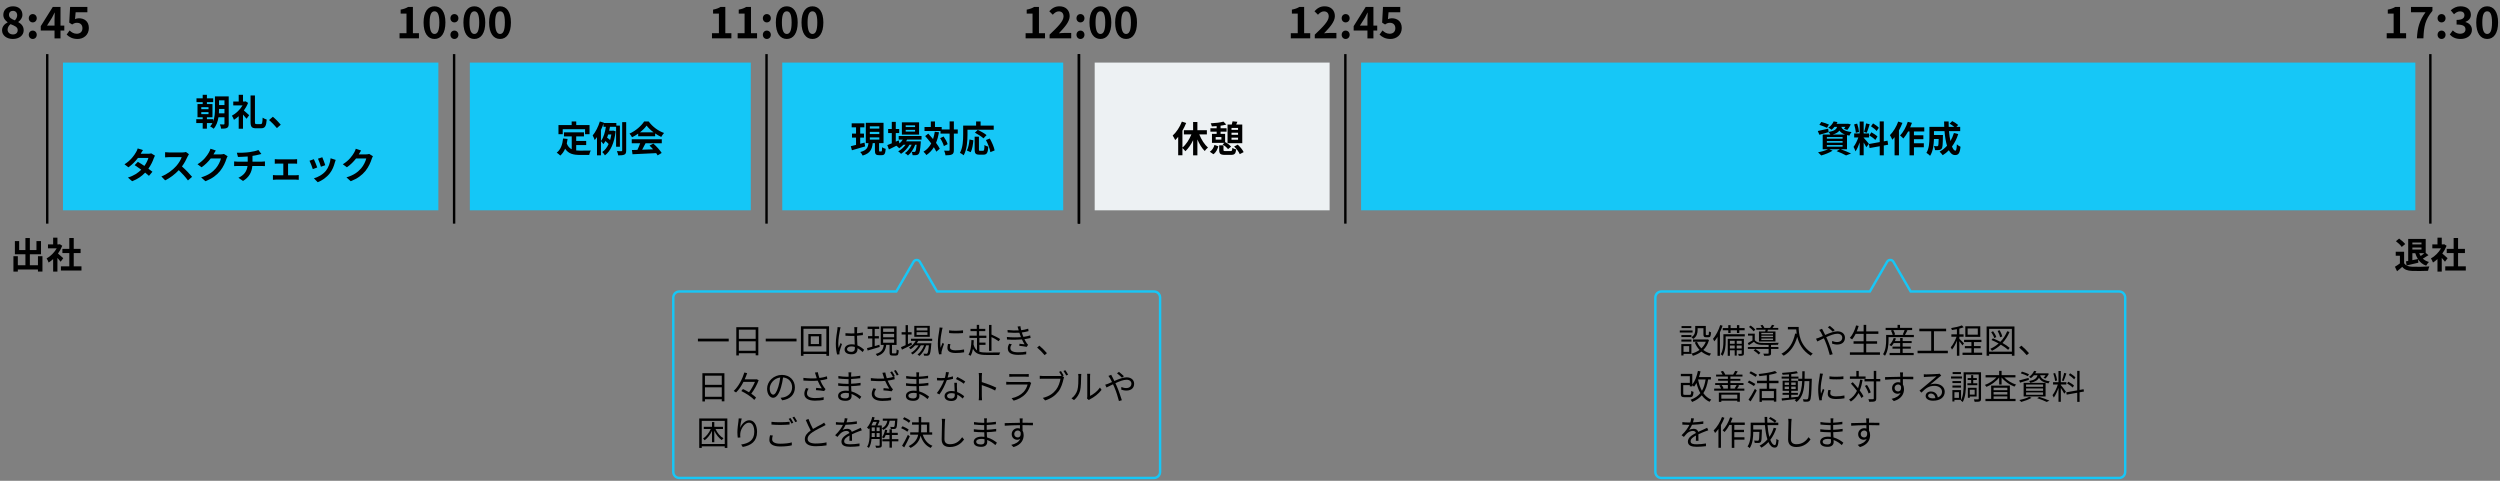
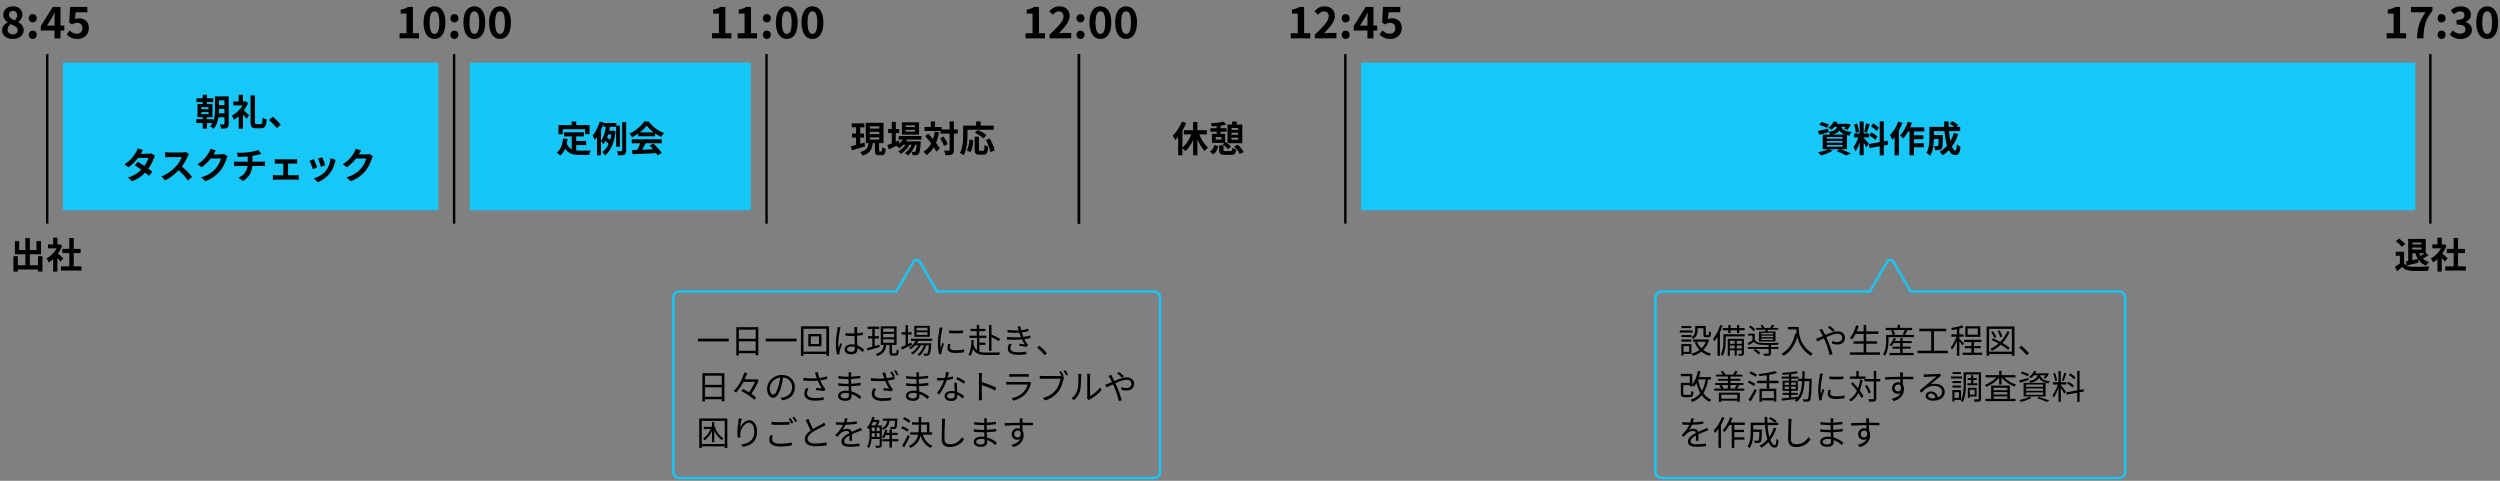
<svg xmlns="http://www.w3.org/2000/svg" id="_レイヤー_1" data-name=" レイヤー 1" width="1032.258" height="198.527" version="1.1" viewBox="0 0 1032.258 198.527">
  <rect x="0" y="0" width="1032.258" height="198.527" fill="#808080" stroke="none" />
  <g id="_グループ_122876" data-name="グループ 122876">
    <g id="_出社" data-name="出社" isolation="isolate">
      <g isolation="isolate">
        <path d="M17.529,105.785v6.345h-1.86v-.855H7.36v.87h-1.815v-6.359h1.815v3.734h3.135v-4.529h-4.35v-5.445h1.77v3.705h2.58v-4.965h1.83v4.965h2.73v-3.705h1.875v5.445h-4.605v4.529h3.345v-3.734h1.86Z" fill="#000" stroke-width="0" />
        <path d="M25.045,108.065c-.315-.421-.825-1.021-1.335-1.575v5.654h-1.77v-5.175c-.6.556-1.23,1.05-1.86,1.44-.15-.48-.57-1.351-.84-1.695,1.635-.885,3.209-2.46,4.185-4.185h-3.615v-1.62h2.13v-2.76h1.77v2.76h.675l.315-.075,1.005.646c-.45,1.14-1.05,2.22-1.77,3.21.72.585,1.875,1.619,2.19,1.92l-1.08,1.455ZM33.64,109.969v1.74h-8.49v-1.74h3.465v-5.489h-2.85v-1.726h2.85v-4.484h1.83v4.484h2.835v1.726h-2.835v5.489h3.195Z" fill="#000" stroke-width="0" />
      </g>
    </g>
    <g id="_8:45" data-name=" 8:45" isolation="isolate">
      <g isolation="isolate">
        <path d="M.846,12.527c0-1.603,1.062-2.629,2.287-3.277v-.072c-1.008-.738-1.765-1.692-1.765-3.061,0-2.143,1.711-3.512,4.016-3.512,2.358,0,3.871,1.405,3.871,3.529,0,1.278-.864,2.323-1.71,2.917v.09c1.206.685,2.232,1.639,2.232,3.386,0,2.016-1.783,3.564-4.483,3.564-2.539,0-4.447-1.477-4.447-3.564ZM7.31,12.437c0-1.296-1.242-1.765-2.953-2.467-.702.559-1.225,1.351-1.225,2.269,0,1.207.99,1.981,2.233,1.981,1.134,0,1.944-.631,1.944-1.783ZM7.094,6.315c0-1.081-.648-1.837-1.765-1.837-.9,0-1.621.576-1.621,1.639,0,1.188,1.044,1.746,2.431,2.286.612-.647.955-1.351.955-2.088Z" fill="#000" stroke-width="0" />
        <path d="M11.88,7.539c0-.99.702-1.729,1.639-1.729.954,0,1.656.738,1.656,1.729,0,.973-.702,1.711-1.656,1.711-.937,0-1.639-.738-1.639-1.711ZM11.88,14.363c0-.99.702-1.729,1.639-1.729.954,0,1.656.738,1.656,1.729,0,.973-.702,1.729-1.656,1.729-.937,0-1.639-.756-1.639-1.729Z" fill="#000" stroke-width="0" />
        <path d="M22.52,12.617h-5.69v-1.818l4.97-7.94h3.187v7.724h1.566v2.035h-1.566v3.223h-2.467v-3.223ZM22.52,10.582v-2.593c0-.774.054-1.998.09-2.772h-.072c-.324.702-.684,1.368-1.062,2.089l-2.071,3.276h3.115Z" fill="#000" stroke-width="0" />
        <path d="M27.522,14.273l1.224-1.692c.756.738,1.692,1.351,2.935,1.351,1.386,0,2.359-.811,2.359-2.27,0-1.439-.9-2.25-2.251-2.25-.792,0-1.224.198-1.999.702l-1.207-.774.36-6.481h7.13v2.214h-4.843l-.252,2.827c.54-.234.99-.36,1.603-.36,2.232,0,4.105,1.261,4.105,4.033,0,2.863-2.197,4.52-4.663,4.52-2.107,0-3.511-.828-4.501-1.818Z" fill="#000" stroke-width="0" />
      </g>
    </g>
    <g id="_10:00" data-name=" 10:00" isolation="isolate">
      <g isolation="isolate">
        <path d="M164.977,13.697h2.863V5.613h-2.413v-1.639c1.332-.252,2.25-.595,3.097-1.116h1.963v10.839h2.502v2.143h-8.012v-2.143Z" fill="#000" stroke-width="0" />
        <path d="M174.894,9.286c0-4.394,1.783-6.681,4.52-6.681s4.501,2.305,4.501,6.681c0,4.411-1.765,6.806-4.501,6.806s-4.52-2.395-4.52-6.806ZM181.412,9.286c0-3.602-.846-4.609-1.999-4.609s-2.017,1.008-2.017,4.609.864,4.735,2.017,4.735,1.999-1.116,1.999-4.735Z" fill="#000" stroke-width="0" />
        <path d="M185.982,7.539c0-.99.702-1.729,1.639-1.729.954,0,1.656.738,1.656,1.729,0,.973-.702,1.711-1.656,1.711-.937,0-1.639-.738-1.639-1.711ZM185.982,14.363c0-.99.702-1.729,1.639-1.729.954,0,1.656.738,1.656,1.729,0,.973-.702,1.729-1.656,1.729-.937,0-1.639-.756-1.639-1.729Z" fill="#000" stroke-width="0" />
        <path d="M191.346,9.286c0-4.394,1.783-6.681,4.52-6.681s4.501,2.305,4.501,6.681c0,4.411-1.765,6.806-4.501,6.806s-4.52-2.395-4.52-6.806ZM197.864,9.286c0-3.602-.846-4.609-1.999-4.609s-2.017,1.008-2.017,4.609.864,4.735,2.017,4.735,1.999-1.116,1.999-4.735Z" fill="#000" stroke-width="0" />
        <path d="M201.947,9.286c0-4.394,1.783-6.681,4.52-6.681s4.501,2.305,4.501,6.681c0,4.411-1.765,6.806-4.501,6.806s-4.52-2.395-4.52-6.806ZM208.465,9.286c0-3.602-.846-4.609-1.999-4.609s-2.017,1.008-2.017,4.609.864,4.735,2.017,4.735,1.999-1.116,1.999-4.735Z" fill="#000" stroke-width="0" />
      </g>
    </g>
    <g id="_11:00" data-name=" 11:00" isolation="isolate">
      <g isolation="isolate">
        <path d="M293.977,13.697h2.863V5.613h-2.413v-1.639c1.332-.252,2.25-.595,3.097-1.116h1.963v10.839h2.502v2.143h-8.012v-2.143Z" fill="#000" stroke-width="0" />
        <path d="M304.578,13.697h2.863V5.613h-2.413v-1.639c1.332-.252,2.25-.595,3.097-1.116h1.963v10.839h2.502v2.143h-8.012v-2.143Z" fill="#000" stroke-width="0" />
        <path d="M314.982,7.539c0-.99.702-1.729,1.639-1.729.954,0,1.656.738,1.656,1.729,0,.973-.702,1.711-1.656,1.711-.937,0-1.639-.738-1.639-1.711ZM314.982,14.363c0-.99.702-1.729,1.639-1.729.954,0,1.656.738,1.656,1.729,0,.973-.702,1.729-1.656,1.729-.937,0-1.639-.756-1.639-1.729Z" fill="#000" stroke-width="0" />
        <path d="M320.346,9.286c0-4.394,1.783-6.681,4.52-6.681s4.501,2.305,4.501,6.681c0,4.411-1.765,6.806-4.501,6.806s-4.52-2.395-4.52-6.806ZM326.864,9.286c0-3.602-.846-4.609-1.999-4.609s-2.017,1.008-2.017,4.609.864,4.735,2.017,4.735,1.999-1.116,1.999-4.735Z" fill="#000" stroke-width="0" />
        <path d="M330.947,9.286c0-4.394,1.783-6.681,4.52-6.681s4.501,2.305,4.501,6.681c0,4.411-1.765,6.806-4.501,6.806s-4.52-2.395-4.52-6.806ZM337.465,9.286c0-3.602-.846-4.609-1.999-4.609s-2.017,1.008-2.017,4.609.864,4.735,2.017,4.735,1.999-1.116,1.999-4.735Z" fill="#000" stroke-width="0" />
      </g>
    </g>
    <g id="_退社" data-name="退社" isolation="isolate">
      <g isolation="isolate">
        <path d="M992.67,108.665c.615,1.005,1.74,1.41,3.3,1.47,1.755.075,5.13.03,7.125-.12-.195.42-.465,1.29-.555,1.8-1.801.091-4.815.12-6.601.045-1.845-.074-3.074-.494-4.05-1.664-.659.585-1.319,1.17-2.145,1.8l-.87-1.86c.646-.375,1.396-.87,2.055-1.38v-3.165h-1.725v-1.635h3.465v4.71ZM991.68,101.959c-.449-.72-1.515-1.71-2.399-2.37l1.32-1.079c.885.63,1.979,1.56,2.505,2.265l-1.426,1.185ZM993.42,107.915c.285-.045.6-.105.93-.165v-9.104h7.23v5.774l1.14.945c-.765.495-1.605,1.02-2.325,1.41.66.63,1.485,1.109,2.505,1.395-.375.36-.885,1.05-1.125,1.53-1.484-.54-2.564-1.425-3.345-2.625l.12,1.395c-1.68.405-3.45.811-4.845,1.141l-.285-1.695ZM996.075,100.145v.779h3.765v-.779h-3.765ZM999.84,103.04v-.825h-3.765v.825h3.765ZM996.075,107.419c.734-.15,1.515-.314,2.279-.465-.449-.705-.795-1.515-1.08-2.415h-1.199v2.88ZM998.895,104.54c.165.42.375.81.615,1.17.51-.345,1.08-.78,1.515-1.17h-2.13Z" fill="#000" stroke-width="0" />
        <path d="M1009.545,108.065c-.314-.421-.825-1.021-1.335-1.575v5.654h-1.77v-5.175c-.601.556-1.23,1.05-1.86,1.44-.149-.48-.57-1.351-.84-1.695,1.635-.885,3.21-2.46,4.185-4.185h-3.614v-1.62h2.13v-2.76h1.77v2.76h.675l.315-.075,1.005.646c-.45,1.14-1.05,2.22-1.771,3.21.721.585,1.875,1.619,2.19,1.92l-1.08,1.455ZM1018.14,109.969v1.74h-8.489v-1.74h3.465v-5.489h-2.851v-1.726h2.851v-4.484h1.829v4.484h2.835v1.726h-2.835v5.489h3.195Z" fill="#000" stroke-width="0" />
      </g>
    </g>
    <g id="_12:00" data-name=" 12:00" isolation="isolate">
      <g isolation="isolate">
        <path d="M423.477,13.697h2.863V5.613h-2.413v-1.639c1.332-.252,2.25-.595,3.097-1.116h1.963v10.839h2.502v2.143h-8.012v-2.143Z" fill="#000" stroke-width="0" />
        <path d="M433.376,14.31c3.475-3.313,5.762-5.582,5.762-7.509,0-1.314-.72-2.106-1.999-2.106-.972,0-1.764.648-2.448,1.387l-1.44-1.44c1.224-1.314,2.413-2.035,4.231-2.035,2.521,0,4.195,1.603,4.195,4.052,0,2.269-2.088,4.609-4.465,7.094.666-.071,1.548-.144,2.179-.144h2.917v2.232h-8.931v-1.53Z" fill="#000" stroke-width="0" />
        <path d="M444.482,7.539c0-.99.702-1.729,1.639-1.729.954,0,1.656.738,1.656,1.729,0,.973-.702,1.711-1.656,1.711-.937,0-1.639-.738-1.639-1.711ZM444.482,14.363c0-.99.702-1.729,1.639-1.729.954,0,1.656.738,1.656,1.729,0,.973-.702,1.729-1.656,1.729-.937,0-1.639-.756-1.639-1.729Z" fill="#000" stroke-width="0" />
        <path d="M449.846,9.286c0-4.394,1.783-6.681,4.52-6.681s4.501,2.305,4.501,6.681c0,4.411-1.765,6.806-4.501,6.806s-4.52-2.395-4.52-6.806ZM456.364,9.286c0-3.602-.846-4.609-1.999-4.609s-2.017,1.008-2.017,4.609.864,4.735,2.017,4.735,1.999-1.116,1.999-4.735Z" fill="#000" stroke-width="0" />
        <path d="M460.447,9.286c0-4.394,1.783-6.681,4.52-6.681s4.501,2.305,4.501,6.681c0,4.411-1.765,6.806-4.501,6.806s-4.52-2.395-4.52-6.806ZM466.965,9.286c0-3.602-.846-4.609-1.999-4.609s-2.017,1.008-2.017,4.609.864,4.735,2.017,4.735,1.999-1.116,1.999-4.735Z" fill="#000" stroke-width="0" />
      </g>
    </g>
    <g id="_12:45" data-name=" 12:45" isolation="isolate">
      <g isolation="isolate">
        <path d="M532.977,13.697h2.863V5.613h-2.413v-1.639c1.332-.252,2.251-.595,3.097-1.116h1.963v10.839h2.503v2.143h-8.013v-2.143Z" fill="#000" stroke-width="0" />
        <path d="M542.876,14.31c3.475-3.313,5.762-5.582,5.762-7.509,0-1.314-.72-2.106-1.999-2.106-.972,0-1.764.648-2.448,1.387l-1.44-1.44c1.225-1.314,2.413-2.035,4.231-2.035,2.521,0,4.195,1.603,4.195,4.052,0,2.269-2.089,4.609-4.466,7.094.666-.071,1.549-.144,2.179-.144h2.917v2.232h-8.931v-1.53Z" fill="#000" stroke-width="0" />
        <path d="M553.982,7.539c0-.99.702-1.729,1.639-1.729.954,0,1.656.738,1.656,1.729,0,.973-.702,1.711-1.656,1.711-.937,0-1.639-.738-1.639-1.711ZM553.982,14.363c0-.99.702-1.729,1.639-1.729.954,0,1.656.738,1.656,1.729,0,.973-.702,1.729-1.656,1.729-.937,0-1.639-.756-1.639-1.729Z" fill="#000" stroke-width="0" />
        <path d="M564.622,12.617h-5.69v-1.818l4.97-7.94h3.188v7.724h1.566v2.035h-1.566v3.223h-2.467v-3.223ZM564.622,10.582v-2.593c0-.774.054-1.998.09-2.772h-.072c-.324.702-.685,1.368-1.062,2.089l-2.07,3.276h3.115Z" fill="#000" stroke-width="0" />
        <path d="M569.624,14.273l1.224-1.692c.757.738,1.692,1.351,2.936,1.351,1.386,0,2.358-.811,2.358-2.27,0-1.439-.9-2.25-2.251-2.25-.792,0-1.224.198-1.998.702l-1.207-.774.36-6.481h7.13v2.214h-4.843l-.252,2.827c.54-.234.99-.36,1.603-.36,2.232,0,4.104,1.261,4.104,4.033,0,2.863-2.196,4.52-4.663,4.52-2.106,0-3.511-.828-4.501-1.818Z" fill="#000" stroke-width="0" />
      </g>
    </g>
    <g id="_17:30" data-name=" 17:30" isolation="isolate">
      <g isolation="isolate">
        <path d="M985.477,13.697h2.863V5.613h-2.413v-1.639c1.332-.252,2.251-.595,3.097-1.116h1.963v10.839h2.503v2.143h-8.013v-2.143Z" fill="#000" stroke-width="0" />
        <path d="M1001.498,5.072h-5.996v-2.214h8.858v1.62c-3.024,3.691-3.511,6.302-3.727,11.361h-2.683c.233-4.483,1.062-7.311,3.547-10.768Z" fill="#000" stroke-width="0" />
        <path d="M1006.482,7.539c0-.99.702-1.729,1.639-1.729.954,0,1.656.738,1.656,1.729,0,.973-.702,1.711-1.656,1.711-.937,0-1.639-.738-1.639-1.711ZM1006.482,14.363c0-.99.702-1.729,1.639-1.729.954,0,1.656.738,1.656,1.729,0,.973-.702,1.729-1.656,1.729-.937,0-1.639-.756-1.639-1.729Z" fill="#000" stroke-width="0" />
        <path d="M1011.522,14.237l1.242-1.675c.792.774,1.765,1.369,2.971,1.369,1.351,0,2.269-.648,2.269-1.765,0-1.261-.774-2.035-3.673-2.035v-1.908c2.448,0,3.241-.811,3.241-1.927,0-1.008-.648-1.603-1.783-1.603-.954,0-1.729.45-2.521,1.188l-1.351-1.62c1.152-1.009,2.431-1.657,3.997-1.657,2.575,0,4.321,1.261,4.321,3.493,0,1.404-.828,2.377-2.214,2.936v.09c1.494.396,2.646,1.494,2.646,3.205,0,2.376-2.143,3.763-4.682,3.763-2.106,0-3.529-.792-4.465-1.854Z" fill="#000" stroke-width="0" />
        <path d="M1022.447,9.286c0-4.394,1.783-6.681,4.52-6.681s4.502,2.305,4.502,6.681c0,4.411-1.765,6.806-4.502,6.806s-4.52-2.395-4.52-6.806ZM1028.966,9.286c0-3.602-.847-4.609-1.999-4.609s-2.017,1.008-2.017,4.609.864,4.735,2.017,4.735,1.999-1.116,1.999-4.735Z" fill="#000" stroke-width="0" />
      </g>
    </g>
    <path id="_パス_356361" data-name="パス 356361" d="M445.5,22.34v70" fill="none" stroke="#000" />
    <path id="_パス_356362" data-name="パス 356362" d="M555.5,22.34v70" fill="none" stroke="#000" />
    <path id="_パス_356367" data-name="パス 356367" d="M445.5,22.34v70" fill="none" stroke="#000" />
    <path id="_パス_356364" data-name="パス 356364" d="M1003.5,22.34v70" fill="none" stroke="#000" />
    <g id="_合体_85" data-name="合体 85">
      <path d="M686,197.855c-1.657,0-3-1.343-3-3v-72c0-1.657,1.343-3,3-3h85.8l6.97-12.017c.554-.956,1.778-1.281,2.733-.727.301.175.552.425.727.727l6.97,12.017h85.8c1.657,0,3,1.343,3,3v72c0,1.657-1.343,3-3,3h-189Z" fill="none" stroke-width="0" />
      <path d="M875,196.855c1.103,0,2-.897,2-2.001v-72c0-1.103-.897-2-2-2h-86.376l-.289-.498-6.97-12.018c-.261-.45-.691-.498-.864-.498s-.604.048-.866.499l-7.259,12.515h-86.375c-1.103,0-2,.897-2,2v72c0,1.104.897,2.001,2,2.001h189M875,197.855h-189c-1.656,0-3-1.343-3-3.001v-72c0-1.656,1.344-3,3-3h85.799l6.97-12.017c.772-1.331,2.691-1.33,3.46,0l6.97,12.017h85.8c1.657,0,3,1.344,3,3v72c0,1.658-1.343,3.001-3,3.001Z" fill="#16c7f7" stroke-width="0" />
    </g>
    <g id="_設備導入や生産工程図_改善活動に対する調査資料を作成します" data-name="設備導入や生産工程図 改善活動に対する調査資料を作成します" isolation="isolate">
      <g isolation="isolate">
        <path d="M698.869,137.31h-5.28v-.854h5.28v.854ZM698.379,146.122h-3.25v.644h-.91v-4.692h4.16v4.049ZM694.247,138.347h4.146v.826h-4.146v-.826ZM694.247,140.196h4.146v.841h-4.146v-.841ZM698.352,135.461h-4.034v-.841h4.034v.841ZM695.129,142.927v2.354h2.34v-2.354h-2.34ZM700.956,136.274c0,1.204-.308,2.676-1.793,3.656-.153-.183-.546-.547-.756-.687,1.345-.854,1.555-2.018,1.555-2.983v-1.682h4.37v3.418c0,.309.042.364.267.364h.7c.252,0,.309-.182.336-1.526.196.168.603.322.869.378-.084,1.639-.337,2.045-1.079,2.045h-.967c-.854,0-1.106-.266-1.106-1.261v-2.493h-2.396v.771ZM705.663,140.378c-.477,1.723-1.303,3.081-2.367,4.132.91.687,1.989,1.205,3.222,1.513-.225.21-.532.631-.673.883-1.274-.379-2.381-.953-3.333-1.723-1.037.798-2.241,1.358-3.517,1.736-.098-.252-.364-.7-.56-.91,1.19-.309,2.325-.812,3.306-1.541-.827-.854-1.485-1.877-1.961-3.054l.924-.28c.406,1.022,1.022,1.934,1.808,2.703.784-.742,1.414-1.652,1.835-2.731h-5.295v-.952h5.757l.182-.042.673.267Z" fill="#000" stroke-width="0" />
        <path d="M711.259,134.481c-.309.925-.673,1.849-1.093,2.731v9.707h-.994v-7.844c-.421.7-.854,1.33-1.317,1.877-.098-.252-.378-.799-.546-1.051,1.204-1.4,2.312-3.53,2.983-5.688l.967.267ZM720.42,138.908h-7.887v2.087c0,1.736-.182,4.244-1.289,5.925-.153-.182-.532-.519-.756-.645.994-1.555,1.106-3.712,1.106-5.295v-2.997h8.825v.925ZM713.611,136.358h-2.269v-.91h2.269v-1.191h.953v1.191h2.619v-1.191h.98v1.191h2.199v.91h-2.199v1.148h-.98v-1.148h-2.619v1.148h-.953v-1.148ZM720.069,145.911c0,.463-.084.715-.406.854-.336.154-.868.168-1.695.154-.042-.224-.153-.574-.266-.812.603.015,1.093.015,1.261,0,.168-.014.196-.042.196-.196v-1.288h-2.06v2.213h-.841v-2.213h-1.975v2.297h-.896v-6.989h6.682v5.98ZM714.284,140.728v1.219h1.975v-1.219h-1.975ZM716.259,143.88v-1.205h-1.975v1.205h1.975ZM717.1,140.728v1.219h2.06v-1.219h-2.06ZM719.159,143.88v-1.205h-2.06v1.205h2.06Z" fill="#000" stroke-width="0" />
        <path d="M731.268,143.278h3.054v.812h-3.054v1.723c0,.546-.112.812-.546.952-.435.154-1.148.154-2.298.154-.056-.266-.195-.63-.35-.883.896.028,1.681.015,1.905,0,.237,0,.294-.056.294-.237v-1.709h-8.573v-.812h8.573v-.854c-1.093.014-2.144,0-2.844-.028-1.457-.042-2.521-.406-3.222-1.261-.687.477-1.373.938-2.115,1.415l-.42-.868c.588-.295,1.288-.701,1.933-1.121v-1.975h-1.849v-.812h2.802v2.633c.532.812,1.582,1.163,2.857,1.205,1.61.056,5.225.014,7.004-.084-.099.21-.238.574-.28.84-.729.028-1.779.057-2.872.057v.854ZM724.04,136.792c-.364-.547-1.163-1.303-1.877-1.808l.7-.56c.7.476,1.526,1.19,1.919,1.723l-.742.645ZM724.796,144.104c.743.448,1.64,1.121,2.088,1.611l-.757.658c-.406-.505-1.289-1.205-2.045-1.667l.714-.603ZM728.845,136.862c.056-.224.111-.476.168-.7h-3.838v-.756h2.353c-.153-.351-.392-.743-.63-1.051l.841-.21c.321.35.63.882.784,1.261h2.354c.266-.379.616-.925.784-1.289l.98.224c-.252.393-.532.757-.771,1.065h2.381v.756h-4.258l-.252.7h3.361v4.118h-6.821v-4.118h2.563ZM732.094,137.436h-4.832v.603h4.832v-.603ZM732.094,138.585h-4.832v.63h4.832v-.63ZM732.094,139.776h-4.832v.645h4.832v-.645Z" fill="#000" stroke-width="0" />
        <path d="M742.677,134.985c0,2.479.322,7.761,5.812,11.024-.238.168-.658.616-.84.868-3.446-2.087-4.931-5.154-5.562-7.802-1.036,3.628-2.802,6.177-5.589,7.815-.196-.21-.658-.644-.938-.826,3.096-1.61,4.818-4.426,5.673-8.349l.616.099c-.098-.645-.153-1.261-.182-1.793h-3.446v-1.037h4.455Z" fill="#000" stroke-width="0" />
        <path d="M752.811,136.694c.252.463.532,1.022.812,1.611,1.694-.743,3.586-1.499,5.042-1.499,1.934,0,3.124,1.106,3.124,2.634,0,1.61-1.036,2.829-3.222,2.829-.784,0-1.568-.196-2.102-.393l.042-1.092c.547.237,1.247.448,1.989.448,1.527,0,2.172-.841,2.172-1.85,0-.826-.659-1.583-2.031-1.583-1.233,0-2.956.658-4.581,1.415.183.393.364.784.532,1.163.771,1.736,1.653,4.342,2.13,5.883l-1.205.322c-.435-1.653-1.106-3.908-1.905-5.743-.182-.406-.35-.799-.532-1.163-1.078.519-2.059,1.023-2.703,1.317l-.532-1.148c.406-.099.896-.28,1.148-.379.477-.182,1.051-.434,1.667-.714-.294-.616-.561-1.148-.799-1.541-.182-.28-.462-.715-.686-.994l1.148-.463c.098.225.336.687.49.938ZM754.715,135.125l.799-.574c.462.35,1.527,1.232,2.06,1.778l-.799.631c-.546-.532-1.457-1.387-2.06-1.835Z" fill="#000" stroke-width="0" />
        <path d="M776.237,145.477v1.008h-12.41v-1.008h5.673v-3.559h-4.16v-1.008h4.16v-3.054h-3.292c-.448.882-.938,1.652-1.457,2.283-.21-.168-.672-.477-.952-.616,1.148-1.233,2.045-3.166,2.591-5.155l1.051.225c-.224.771-.476,1.526-.784,2.241h2.844v-2.689h1.064v2.689h5.015v1.022h-5.015v3.054h4.496v1.008h-4.496v3.559h5.673Z" fill="#000" stroke-width="0" />
        <path d="M790.237,138.291v.925h-10.449v1.247c0,1.835-.238,4.58-1.471,6.443-.154-.183-.589-.532-.799-.658,1.135-1.737,1.274-4.133,1.274-5.785v-2.172h2.718c-.126-.518-.42-1.246-.742-1.807l.714-.196h-2.899v-.896h4.917v-1.261h1.022v1.261h5.001v.896h-2.438l.518.126c-.35.658-.728,1.359-1.05,1.877h3.684ZM785.615,145.729h4.552v.896h-9.945v-.896h4.356v-1.765h-3.165v-.841h3.165v-1.471h-2.633c-.309.49-.659.938-.995,1.303-.168-.141-.588-.393-.812-.505.771-.728,1.429-1.82,1.793-2.913l.938.224c-.126.351-.28.715-.462,1.051h2.171v-1.246h1.037v1.246h3.712v.841h-3.712v1.471h3.348v.841h-3.348v1.765ZM781.734,136.288c.364.574.673,1.317.771,1.821l-.63.182h4.272l-.49-.168c.252-.518.574-1.274.756-1.835h-4.679Z" fill="#000" stroke-width="0" />
        <path d="M804.266,144.819v1.036h-12.495v-1.036h5.631v-8.041h-4.902v-1.064h11.066v1.064h-5.029v8.041h5.729Z" fill="#000" stroke-width="0" />
        <path d="M810.295,142.633c-.224-.393-.798-1.163-1.274-1.737v5.995h-1.009v-6.19c-.574,1.414-1.316,2.815-2.031,3.67-.098-.295-.35-.701-.518-.953.882-.98,1.849-2.787,2.409-4.384h-2.144v-.98h2.283v-2.13c-.687.141-1.4.252-2.045.351-.056-.238-.196-.574-.322-.812,1.569-.252,3.404-.658,4.427-1.121l.729.785c-.505.21-1.121.406-1.779.56v2.368h1.751v.98h-1.751v.854c.435.363,1.625,1.597,1.905,1.919l-.631.826ZM818.447,145.617v.938h-8.11v-.938h3.67v-1.807h-2.717v-.911h2.717v-1.666h-3.039v-.925h7.172v.925h-3.096v1.666h2.787v.911h-2.787v1.807h3.403ZM817.663,139.089h-6.178v-4.37h6.178v4.37ZM816.641,135.629h-4.202v2.563h4.202v-2.563Z" fill="#000" stroke-width="0" />
        <path d="M831.775,134.789v12.089h-1.064v-.672h-9.399v.672h-1.036v-12.089h11.5ZM830.711,145.21v-9.427h-9.399v9.427h9.399ZM829.17,144.455c-.715-.659-1.808-1.415-3.025-2.144-1.079,1.022-2.298,1.863-3.643,2.535-.14-.196-.462-.63-.687-.812,1.275-.588,2.424-1.33,3.433-2.227-.981-.532-2.004-1.022-2.956-1.415l.588-.7c.981.392,2.06.896,3.082,1.442,1.19-1.232,2.144-2.689,2.815-4.356l.967.28c-.729,1.751-1.709,3.264-2.899,4.553,1.19.687,2.255,1.4,2.955,2.031l-.63.812ZM823.44,139.58c-.182-.687-.729-1.709-1.261-2.451l.771-.351c.574.742,1.135,1.737,1.331,2.409l-.841.393ZM825.836,139.257c-.112-.7-.532-1.793-1.009-2.619l.827-.28c.49.812.952,1.891,1.078,2.592l-.896.308Z" fill="#000" stroke-width="0" />
        <path d="M833.729,143.516l.91-.799c1.009.812,2.27,2.087,3.138,3.109l-.952.812c-.896-1.106-2.101-2.311-3.096-3.123Z" fill="#000" stroke-width="0" />
      </g>
      <g isolation="isolate">
        <path d="M705.299,156.674c-.393,2.325-1.009,4.175-1.975,5.659.84,1.19,1.919,2.115,3.264,2.689-.225.196-.561.603-.729.883-1.317-.616-2.354-1.527-3.194-2.689-.994,1.177-2.283,2.073-3.978,2.76-.112-.238-.435-.701-.631-.925,1.766-.631,3.068-1.527,4.021-2.731-.687-1.205-1.205-2.619-1.597-4.188-.309.561-.631,1.064-.98,1.499-.168-.126-.505-.364-.757-.532v.462h-1.009v-.532h-2.717v3.488c0,.448.111.518.687.518h1.975c.519,0,.603-.224.645-1.639.21.168.645.336.938.406-.126,1.765-.42,2.213-1.499,2.213h-2.157c-1.232,0-1.583-.294-1.583-1.484v-4.454h3.712v-2.746h-3.712v-.966h4.721v4.426c1.121-1.373,1.905-3.445,2.325-5.645l1.079.195c-.168.812-.379,1.598-.631,2.34h4.917v.994h-1.135ZM701.139,156.703c.336,1.737.854,3.319,1.597,4.664.729-1.261,1.205-2.815,1.513-4.692h-3.096l-.014.028Z" fill="#000" stroke-width="0" />
        <path d="M720.251,160.457v.841h-12.467v-.841h2.844c-.168-.393-.448-.91-.742-1.274l.771-.21h-2.451v-.799h5.238v-.967h-4.02v-.784h4.02v-.938h-4.86v-.799h2.689c-.182-.392-.477-.882-.771-1.26l.925-.28c.378.448.771,1.064.925,1.484l-.154.056h3.403c.28-.448.658-1.12.854-1.568l1.064.252c-.294.477-.588.953-.854,1.316h2.802v.799h-4.973v.938h4.104v.784h-4.104v.967h5.393v.799h-2.604l.854.195c-.295.49-.603.953-.883,1.289h2.997ZM709.718,162.124h8.671v3.754h-1.064v-.435h-6.584v.477h-1.022v-3.796ZM710.74,162.964v1.639h6.584v-1.639h-6.584ZM710.853,158.972c.35.42.672.952.812,1.33l-.49.154h2.269v-1.484h-2.591ZM714.494,158.972v1.484h2.241l-.49-.112c.267-.378.645-.952.841-1.372h-2.592Z" fill="#000" stroke-width="0" />
        <path d="M724.208,159.392c-.574-.393-1.723-1.064-2.577-1.513l.574-.757c.812.406,1.975,1.022,2.591,1.415l-.588.854ZM721.967,165.037c.757-1.05,1.835-2.899,2.647-4.482l.756.687c-.728,1.471-1.708,3.208-2.535,4.497l-.868-.701ZM724.908,155.596c-.574-.406-1.736-1.079-2.591-1.541l.574-.742c.854.406,2.03,1.051,2.619,1.442l-.603.841ZM730.512,158.215v2.297h2.927v5.337h-.994v-.518h-4.973v.588h-.967v-5.407h3.012v-2.297h-4.034v-1.009h4.034v-2.269c-1.022.153-2.073.28-3.067.378-.056-.252-.196-.645-.294-.883,2.409-.252,5.225-.687,6.779-1.246l.812.812c-.91.308-2.031.574-3.235.784v2.423h3.838v1.009h-3.838ZM732.444,161.479h-4.973v2.886h4.973v-2.886Z" fill="#000" stroke-width="0" />
        <path d="M748.098,156.38s-.015.393-.015.532c-.153,5.869-.28,7.816-.756,8.404-.238.364-.519.477-.938.519-.393.056-1.051.042-1.695,0-.028-.28-.14-.714-.294-.98.672.056,1.289.07,1.555.07.238,0,.364-.042.504-.225.322-.406.49-2.255.631-7.34h-2.003c-.168,3.727-.812,6.779-3.278,8.629-.153-.225-.518-.574-.771-.742.225-.154.421-.322.603-.49-2.115.252-4.286.49-5.855.658l-.153-.911c.84-.069,1.891-.168,3.039-.279v-1.205h-2.647v-.799h2.647v-.854h-2.619v-4.16h2.619v-.882h-3.025v-.812h3.025v-.925c-.896.07-1.807.126-2.633.154-.042-.225-.141-.561-.253-.771,2.073-.112,4.595-.364,6.038-.687l.518.799c-.756.168-1.709.294-2.731.406v1.022h2.97v.812h-2.97v.882h2.718v4.16h-2.718v.854h2.746v.799h-2.746v1.106c.911-.084,1.863-.182,2.802-.294v.056c1.205-1.652,1.583-3.908,1.709-6.527h-1.639v-.98h1.667c.027-.98.027-2.003.027-3.067h.98c0,1.051,0,2.087-.027,3.067h2.97ZM736.905,158.93h1.765v-1.009h-1.765v1.009ZM738.67,160.639v-1.023h-1.765v1.023h1.765ZM739.608,157.921v1.009h1.835v-1.009h-1.835ZM741.443,159.616h-1.835v1.023h1.835v-1.023Z" fill="#000" stroke-width="0" />
        <path d="M752.46,155.26c-.266,1.288-.7,3.796-.7,5.364,0,.687.042,1.274.126,1.961.238-.63.574-1.471.812-2.045l.588.448c-.364.995-.868,2.479-.994,3.138-.042.21-.084.477-.07.631.015.153.028.35.042.49l-1.008.069c-.28-.994-.519-2.605-.519-4.496,0-2.06.462-4.454.63-5.617.057-.322.099-.687.099-.994l1.246.112c-.069.237-.195.686-.252.938ZM755.724,162.39c0,.644.463,1.26,2.367,1.26,1.261,0,2.34-.111,3.475-.363l.027,1.176c-.882.168-2.059.295-3.502.295-2.353,0-3.403-.785-3.403-2.102,0-.477.084-.967.238-1.653l1.008.099c-.14.519-.21.91-.21,1.289ZM761.145,155.386v1.134c-1.499.169-4.216.169-5.757,0v-1.12c1.526.252,4.356.196,5.757-.014Z" fill="#000" stroke-width="0" />
        <path d="M769.079,156.871c-.279,1.639-.658,3.096-1.19,4.356.658.868,1.205,1.709,1.555,2.396l-.84.714c-.28-.588-.715-1.303-1.219-2.045-.784,1.442-1.808,2.619-3.166,3.516-.126-.195-.504-.616-.729-.798,1.457-.869,2.493-2.087,3.25-3.628-.771-1.037-1.653-2.102-2.479-2.983l.729-.589c.729.757,1.499,1.639,2.199,2.508.393-1.065.687-2.27.883-3.586l1.008.14ZM770.298,156.409h-6.471v-.967h2.661v-2.283h.994v2.283h2.815v.967ZM776.378,157.487h-1.667v7.018c0,.701-.169,1.009-.589,1.205-.42.168-1.12.196-2.325.196-.042-.28-.182-.771-.336-1.079.883.028,1.652.028,1.891.015.238-.015.337-.084.337-.337v-7.018h-3.824v-.994h3.824v-3.362h1.022v3.362h1.667v.994ZM771.545,162.474c-.225-.827-.854-2.172-1.513-3.138l.854-.393c.672.952,1.33,2.241,1.541,3.082l-.883.448Z" fill="#000" stroke-width="0" />
        <path d="M785.713,154.643c0,.211-.014.532-.014.911h.21c1.709,0,3.432.014,4.104.014l-.015,1.037c-.784-.043-2.059-.07-4.104-.07h-.196c0,.798.014,1.667.027,2.312.295.476.448,1.092.448,1.793,0,1.891-.924,3.991-4.188,4.973l-.938-.925c1.862-.42,3.151-1.205,3.712-2.479-.337.252-.743.378-1.219.378-1.177,0-2.298-.812-2.298-2.339,0-1.387,1.135-2.438,2.466-2.438.35,0,.658.056.938.154,0-.42,0-.925-.014-1.415-2.13.014-4.511.112-6.262.238l-.028-1.078c1.555-.028,4.188-.112,6.275-.141,0-.393-.014-.729-.027-.925-.015-.364-.07-.771-.085-.882h1.275c-.028.154-.057.7-.07.882ZM783.724,161.62c.827,0,1.359-.659,1.232-1.989-.224-.616-.7-.883-1.246-.883-.729,0-1.415.574-1.415,1.485,0,.868.645,1.387,1.429,1.387Z" fill="#000" stroke-width="0" />
        <path d="M795.328,154.587c.729,0,4.062-.112,4.805-.182.421-.028.616-.07.757-.112l.645.812c-.252.182-.532.364-.785.574-.7.532-2.604,2.157-3.697,3.067.645-.224,1.316-.294,1.947-.294,2.325,0,3.991,1.4,3.991,3.292,0,2.255-1.849,3.712-4.818,3.712-1.905,0-3.067-.827-3.067-1.989,0-.967.854-1.821,2.157-1.821,1.751,0,2.689,1.148,2.857,2.479,1.121-.435,1.751-1.246,1.751-2.396,0-1.372-1.316-2.409-3.138-2.409-2.339,0-3.586.995-5.365,2.802l-.798-.826c1.162-.953,2.955-2.451,3.768-3.138.784-.645,2.535-2.115,3.25-2.746-.742.028-3.544.154-4.286.196-.309.014-.631.042-.925.084l-.042-1.162c.322.042.715.056.994.056ZM797.99,164.477c.406,0,.784-.028,1.135-.084-.112-1.106-.812-1.905-1.877-1.905-.631,0-1.121.406-1.121.896,0,.672.771,1.093,1.863,1.093Z" fill="#000" stroke-width="0" />
        <path d="M810.085,156.31h-4.496v-.854h4.496v.854ZM806.989,165.107v.658h-.841v-4.692h3.572v4.034h-2.731ZM809.721,158.173h-3.558v-.826h3.558v.826ZM806.163,159.196h3.558v.841h-3.558v-.841ZM809.692,154.461h-3.445v-.841h3.445v.841ZM806.989,161.927v2.34h1.863v-2.34h-1.863ZM817.972,164.603c0,.616-.127.952-.519,1.12-.378.168-1.079.183-2.115.183-.042-.267-.183-.742-.309-1.022.743.042,1.471.027,1.709.014.21,0,.28-.056.28-.294v-9.974h-5.28v4.076c0,2.171-.154,5.253-1.317,7.298-.154-.168-.574-.462-.812-.574,1.093-1.933,1.177-4.664,1.177-6.724v-4.986h7.187v10.884ZM813.896,158.244v-1.345h-1.443v-.799h1.443v-1.204h.854v1.204h1.485v.799h-1.485v1.345h1.695v.798h-4.104v-.798h1.556ZM813.335,163.72v.547h-.799v-4.146h3.614v3.6h-2.815ZM813.335,160.918v2.004h2.017v-2.004h-2.017Z" fill="#000" stroke-width="0" />
        <path d="M827.559,155.82c1.233,1.289,3.124,2.424,4.903,2.998-.238.182-.547.574-.687.826-1.934-.714-4.034-2.157-5.31-3.782v2.928h-1.008v-2.941c-1.275,1.667-3.348,3.138-5.253,3.895-.141-.238-.435-.617-.658-.812,1.723-.589,3.586-1.779,4.79-3.11h-4.482v-.924h5.604v-1.766h1.008v1.766h5.716v.924h-4.623ZM829.884,164.687h2.34v.938h-12.425v-.938h2.354v-5.463h7.731v5.463ZM823.16,160.106v.995h5.674v-.995h-5.674ZM828.834,161.872h-5.674v1.022h5.674v-1.022ZM823.16,164.687h5.674v-1.022h-5.674v1.022Z" fill="#000" stroke-width="0" />
        <path d="M837.734,156.857c-1.261.406-2.577.812-3.628,1.148l-.406-.91c1.009-.238,2.479-.659,3.908-1.051l.126.812ZM838.842,164.281c-1.135.658-2.886,1.303-4.272,1.681-.183-.196-.532-.603-.771-.784,1.429-.294,3.109-.784,4.104-1.345l.938.448ZM837.314,155.33c-.645-.378-1.933-.868-2.928-1.177l.463-.714c.966.266,2.255.729,2.927,1.078l-.462.812ZM835.563,158.076h9.063v5.616h-9.063v-5.616ZM836.572,159.714h7.018v-.938h-7.018v.938ZM836.572,161.353h7.018v-.967h-7.018v.967ZM836.572,163.006h7.018v-.98h-7.018v.98ZM839.808,154.938c-.35.434-.756.84-1.246,1.219-.196-.196-.532-.421-.785-.519,1.051-.729,1.751-1.667,2.115-2.508l.938.154c-.14.294-.294.574-.476.868h4.79l.168-.042.701.211c-.393.714-.911,1.498-1.415,1.988l-.826-.294c.294-.28.602-.672.854-1.078h-2.241c.308,1.078,1.092,2.101,3.964,2.521-.196.196-.435.589-.532.841-2.382-.42-3.404-1.316-3.922-2.325-.547,1.037-1.583,1.695-3.572,2.087-.084-.224-.322-.56-.49-.742,2.283-.406,3.123-1.106,3.46-2.381h-1.485ZM842.021,163.875c1.513.49,3.18,1.093,4.202,1.555l-1.148.519c-.869-.448-2.382-1.037-3.908-1.541l.854-.532Z" fill="#000" stroke-width="0" />
        <path d="M850.922,158.986c.393.435,1.793,2.283,2.102,2.76l-.687.812c-.252-.519-.91-1.598-1.415-2.382v5.743h-.966v-5.757c-.519,1.499-1.232,3.054-1.934,3.992-.111-.294-.364-.757-.532-1.009.812-.98,1.695-2.787,2.186-4.356h-1.961v-.98h2.241v-4.622h.966v4.622h2.284v.98h-2.284v.196ZM848.569,157.319c-.07-.841-.393-2.129-.757-3.109l.757-.183c.406.967.729,2.228.826,3.068l-.826.224ZM853.206,154.195c-.337,1.051-.771,2.367-1.149,3.152l-.672-.225c.322-.826.714-2.213.925-3.151l.896.224ZM858.669,161.984v3.936h-.98v-3.754l-4.343.784-.168-.966,4.511-.799v-8.04h.98v7.857l1.652-.294.154.953-1.807.322ZM855.839,160.022c-.49-.518-1.484-1.232-2.325-1.681l.49-.729c.826.435,1.863,1.064,2.354,1.569l-.519.84ZM856.428,156.632c-.448-.532-1.401-1.288-2.199-1.807l.532-.7c.784.476,1.751,1.19,2.199,1.709l-.532.798Z" fill="#000" stroke-width="0" />
      </g>
      <g isolation="isolate">
        <path d="M699.037,174.4c1.429-.07,2.956-.196,4.272-.435l-.014,1.037c-1.387.224-3.124.336-4.65.392-.322.743-.784,1.541-1.261,2.172.532-.337,1.345-.519,1.947-.519.91,0,1.652.448,1.877,1.261.952-.462,1.807-.799,2.535-1.135.42-.182.756-.336,1.148-.546l.462,1.05c-.364.099-.868.295-1.246.448-.784.295-1.779.701-2.844,1.205.014.812.028,2.003.042,2.689h-1.078c.027-.532.042-1.442.042-2.186-1.303.687-2.214,1.429-2.214,2.354,0,1.093,1.093,1.261,2.536,1.261,1.092,0,2.591-.126,3.823-.336l-.027,1.12c-1.064.141-2.62.252-3.838.252-2.004,0-3.614-.434-3.614-2.143,0-1.653,1.667-2.689,3.306-3.544-.14-.603-.645-.868-1.274-.868-.883,0-1.779.434-2.409,1.022-.406.378-.799.896-1.275,1.456l-.952-.7c1.765-1.709,2.703-3.151,3.235-4.286h-.616c-.603,0-1.526-.028-2.297-.084v-1.051c.742.099,1.723.154,2.367.154.294,0,.616,0,.925-.014.195-.603.321-1.233.35-1.751l1.148.098c-.084.42-.195.967-.406,1.625Z" fill="#000" stroke-width="0" />
        <path d="M712.015,172.509c-.378,1.008-.882,2.03-1.429,2.997v9.399h-1.036v-7.788c-.435.616-.911,1.177-1.387,1.667-.099-.238-.406-.812-.603-1.037,1.387-1.345,2.676-3.432,3.46-5.561l.994.322ZM716.105,175.464v2.003h3.992v.967h-3.992v2.115h4.188v.98h-4.188v3.39h-1.051v-9.455h-.967c-.603,1.121-1.288,2.129-1.989,2.914-.168-.183-.574-.532-.812-.701,1.261-1.303,2.396-3.319,3.082-5.364l.994.266c-.224.645-.49,1.275-.77,1.892h5.827v.994h-4.314Z" fill="#000" stroke-width="0" />
        <path d="M733.425,176.879c-.603,1.807-1.429,3.403-2.465,4.734.518,1.373,1.162,2.171,1.877,2.171.392,0,.56-.729.658-2.591.238.238.616.476.896.56-.196,2.382-.574,3.068-1.639,3.068-1.079,0-1.919-.854-2.563-2.298-.841.911-1.808,1.695-2.886,2.325-.154-.21-.519-.63-.757-.826,1.247-.672,2.325-1.541,3.222-2.591-.504-1.583-.84-3.643-1.022-5.897h-4.832v1.82h3.571v.449c-.069,3.137-.153,4.313-.448,4.678-.21.267-.448.364-.84.406-.351.028-.98.028-1.667,0-.014-.322-.126-.714-.294-.98.644.057,1.246.07,1.484.07.196,0,.336-.028.42-.154.196-.21.267-1.093.322-3.502h-2.549v.112c0,1.961-.21,4.776-1.471,6.598-.183-.21-.631-.574-.869-.7,1.149-1.709,1.275-4.104,1.275-5.911v-3.908h5.841c-.056-.771-.07-1.555-.084-2.354h1.078c0,.812.015,1.597.057,2.354h4.524v1.022h-4.455c.141,1.863.393,3.529.771,4.86.757-1.106,1.359-2.367,1.793-3.782l1.051.267ZM731.002,172.201c.868.435,1.961,1.106,2.507,1.597l-.645.715c-.532-.49-1.597-1.205-2.479-1.682l.616-.63Z" fill="#000" stroke-width="0" />
        <path d="M739.637,174.358c-.07,1.583-.168,4.889-.168,6.976,0,1.541.967,2.087,2.297,2.087,2.563,0,4.007-1.442,5.015-2.899l.799.953c-.967,1.33-2.773,3.096-5.855,3.096-2.017,0-3.403-.841-3.403-3.124,0-2.073.14-5.617.14-7.088,0-.519-.028-1.022-.112-1.429l1.415.014c-.07.463-.112.953-.126,1.415Z" fill="#000" stroke-width="0" />
        <path d="M756.942,173.671c0,.183-.014.49-.014.854,1.261-.056,2.535-.182,3.796-.378l-.014,1.022c-1.107.126-2.438.252-3.782.322v1.961c1.358-.056,2.633-.183,3.908-.378l-.015,1.05c-1.316.169-2.549.28-3.88.322.028.729.07,1.485.099,2.157,1.862.505,3.291,1.527,4.09,2.186l-.645.994c-.826-.756-1.989-1.61-3.39-2.115.014.351.028.645.028.869,0,.966-.645,1.961-2.466,1.961-2.017,0-3.109-.715-3.109-2.06,0-1.274,1.219-2.143,3.235-2.143.406,0,.799.027,1.177.084-.014-.631-.042-1.303-.056-1.905h-.799c-.952,0-2.493-.084-3.502-.196l-.014-1.051c1.009.169,2.605.267,3.529.267h.757v-1.961h-.616c-.98,0-2.703-.141-3.586-.238l-.014-1.036c.91.168,2.647.308,3.586.308h.644v-.994c0-.238-.027-.645-.056-.841h1.19c-.042.252-.07.532-.084.938ZM754.533,183.519c.799,0,1.484-.252,1.484-1.219,0-.238-.014-.574-.014-.938-.435-.099-.896-.141-1.358-.141-1.331,0-2.06.519-2.06,1.163s.561,1.135,1.947,1.135Z" fill="#000" stroke-width="0" />
        <path d="M771.713,173.643c0,.211-.014.532-.014.911h.21c1.709,0,3.432.014,4.104.014l-.015,1.037c-.784-.043-2.059-.07-4.104-.07h-.196c0,.798.014,1.667.027,2.312.295.476.448,1.092.448,1.793,0,1.891-.924,3.991-4.188,4.973l-.938-.925c1.862-.42,3.151-1.205,3.712-2.479-.337.252-.743.378-1.219.378-1.177,0-2.298-.812-2.298-2.339,0-1.387,1.135-2.438,2.466-2.438.35,0,.658.056.938.154,0-.42,0-.925-.014-1.415-2.13.014-4.511.112-6.262.238l-.028-1.078c1.555-.028,4.188-.112,6.275-.141,0-.393-.014-.729-.027-.925-.015-.364-.07-.771-.085-.882h1.275c-.028.154-.057.7-.07.882ZM769.724,180.62c.827,0,1.359-.659,1.232-1.989-.224-.616-.7-.883-1.246-.883-.729,0-1.415.574-1.415,1.485,0,.868.645,1.387,1.429,1.387Z" fill="#000" stroke-width="0" />
      </g>
    </g>
    <g id="_合体_84" data-name="合体 84">
      <path d="M280.5,197.855c-1.657,0-3-1.343-3-3v-72c0-1.657,1.343-3,3-3h89.3l6.971-12.018c.555-.955,1.779-1.279,2.734-.724.3.174.549.424.724.724l6.971,12.018h89.3c1.657,0,3,1.343,3,3v72c0,1.657-1.343,3-3,3h-196Z" fill="none" stroke-width="0" />
      <path d="M476.5,196.855c1.103,0,2-.897,2-2v-71.999c0-1.103-.897-2-2-2h-89.876l-.289-.498-6.971-12.019c-.26-.449-.691-.498-.864-.498s-.604.048-.864.499l-7.26,12.516h-89.876c-1.103,0-2,.897-2,2v71.999c0,1.103.897,2,2,2h196M476.5,197.855h-196c-1.657,0-3-1.343-3-3v-71.999c0-1.658,1.343-3,3-3h89.3l6.971-12.018c.769-1.329,2.689-1.329,3.458,0l6.971,12.018h89.3c1.658,0,3,1.343,3,3v71.999c0,1.657-1.343,3-3,3Z" fill="#16c7f7" stroke-width="0" />
    </g>
    <g id="_一日一回は現場に赴き_日々のさまざまなトラブルや困りごとを解決します" data-name="一日一回は現場に赴き 日々のさまざまなトラブルや困りごとを解決します" isolation="isolate">
      <g isolation="isolate">
        <path d="M300.891,139.832v1.135h-12.719v-1.135h12.719Z" fill="#000" stroke-width="0" />
        <path d="M313.112,135.097v11.612h-1.093v-.854h-6.948v.91h-1.05v-11.668h9.091ZM305.072,136.12v3.782h6.948v-3.782h-6.948ZM312.02,144.833v-3.908h-6.948v3.908h6.948Z" fill="#000" stroke-width="0" />
        <path d="M328.891,139.832v1.135h-12.719v-1.135h12.719Z" fill="#000" stroke-width="0" />
        <path d="M342.317,134.719v12.2h-1.106v-.756h-9.455v.756h-1.051v-12.2h11.612ZM341.21,145.183v-9.428h-9.455v9.428h9.455ZM339.179,137.926v5.058h-5.407v-5.058h5.407ZM338.157,138.865h-3.39v3.194h3.39v-3.194Z" fill="#000" stroke-width="0" />
        <path d="M346.834,136.106c-.28,1.303-.701,4.076-.701,5.645,0,.673.042,1.261.14,1.947.224-.63.561-1.484.798-2.059l.575.448c-.336.98-.854,2.409-.995,3.096-.042.195-.07.462-.056.63,0,.14.014.336.028.49l-.98.07c-.28-.995-.532-2.536-.532-4.427,0-2.059.462-4.734.645-5.897.042-.322.084-.7.084-.994l1.232.098c-.084.238-.196.701-.238.953ZM353.908,135.91c-.014.378-.028,1.036-.042,1.695.854-.07,1.681-.183,2.423-.322v1.078c-.771.126-1.583.21-2.423.267.014,1.414.112,2.815.168,3.992,1.135.448,2.045,1.148,2.773,1.807l-.616.938c-.701-.658-1.401-1.219-2.115-1.625v.294c0,1.149-.532,2.256-2.423,2.256-1.877,0-2.914-.743-2.914-2.003,0-1.177,1.051-2.115,2.886-2.115.462,0,.896.042,1.303.126-.042-1.079-.126-2.451-.14-3.601-.448.015-.896.028-1.345.028-.798,0-1.527-.042-2.354-.098v-1.051c.799.07,1.541.112,2.381.112.434,0,.882-.015,1.317-.028v-1.737c0-.238-.028-.616-.056-.854h1.261c-.042.28-.07.561-.084.841ZM351.456,145.281c1.177,0,1.527-.603,1.527-1.527,0-.14,0-.308-.014-.49-.448-.14-.925-.224-1.429-.224-1.051,0-1.793.448-1.793,1.135,0,.714.7,1.106,1.708,1.106Z" fill="#000" stroke-width="0" />
        <path d="M363.229,143.263c-1.751.519-3.614,1.065-4.973,1.471l-.28-.994c.617-.154,1.373-.35,2.199-.588v-3.391h-1.765v-.966h1.765v-2.983h-1.933v-.953h4.777v.953h-1.849v2.983h1.723v.966h-1.723v3.124l1.933-.546.126.924ZM369.799,145.925c.322,0,.378-.21.42-1.653.196.183.616.336.869.406-.07,1.709-.336,2.144-1.177,2.144h-1.359c-.994,0-1.247-.295-1.247-1.303v-3.11h-1.373c-.28,2.228-1.037,3.755-3.754,4.595-.098-.238-.378-.658-.588-.854,2.465-.672,3.096-1.933,3.32-3.74h-1.247v-7.662h6.542v7.662h-1.905v3.11c0,.35.056.406.406.406h1.093ZM364.644,137.03h4.538v-1.4h-4.538v1.4ZM364.644,139.257h4.538v-1.4h-4.538v1.4ZM364.644,141.527h4.538v-1.429h-4.538v1.429Z" fill="#000" stroke-width="0" />
        <path d="M376.543,142.353c-1.415.715-2.942,1.457-4.119,2.018l-.406-1.023c.533-.224,1.191-.504,1.905-.826v-4.384h-1.639v-.98h1.639v-2.914h.966v2.914h1.513v.98h-1.513v3.936l1.429-.645.225.925ZM379.148,140.743c-.182.336-.378.672-.602.98h6.023s-.014.279-.042.42c-.21,2.886-.434,3.979-.826,4.384-.21.238-.462.309-.785.351-.308.014-.826.014-1.387-.014,0-.252-.098-.631-.238-.841.518.042.98.057,1.19.057.196,0,.322-.015.42-.154.238-.252.448-1.135.63-3.334h-1.093c-.561,1.667-1.653,3.474-2.857,4.385-.168-.211-.49-.449-.743-.603,1.135-.757,2.157-2.27,2.731-3.782h-1.358c-.743,1.442-2.115,2.97-3.404,3.782-.154-.225-.435-.477-.687-.645,1.163-.631,2.395-1.892,3.152-3.138h-1.415c-.56.63-1.19,1.177-1.821,1.597-.14-.168-.504-.504-.714-.645,1.106-.658,2.115-1.652,2.773-2.801h-1.961v-.883h8.769v.883h-5.757ZM383.911,139.076h-6.401v-4.524h6.401v4.524ZM382.944,135.335h-4.482v1.106h4.482v-1.106ZM382.944,137.17h-4.482v1.12h4.482v-1.12Z" fill="#000" stroke-width="0" />
        <path d="M388.96,136.26c-.266,1.288-.701,3.796-.701,5.364,0,.687.042,1.274.126,1.961.238-.63.574-1.471.812-2.045l.588.448c-.364.995-.868,2.479-.994,3.138-.042.21-.084.477-.07.631.014.153.028.35.042.49l-1.008.069c-.28-.994-.519-2.605-.519-4.496,0-2.06.462-4.454.63-5.617.056-.322.098-.687.098-.994l1.247.112c-.07.237-.196.686-.252.938ZM392.224,143.39c0,.644.462,1.26,2.367,1.26,1.261,0,2.339-.111,3.474-.363l.028,1.176c-.882.168-2.059.295-3.502.295-2.353,0-3.404-.785-3.404-2.102,0-.477.084-.967.238-1.653l1.008.099c-.14.519-.21.91-.21,1.289ZM397.645,136.386v1.134c-1.499.169-4.216.169-5.757,0v-1.12c1.526.252,4.356.196,5.757-.014Z" fill="#000" stroke-width="0" />
        <path d="M404.389,145.21c.771.267,1.737.351,2.956.351.658,0,4.819.014,5.659-.028-.182.252-.364.729-.435,1.037h-5.197c-2.998,0-4.636-.49-5.617-2.55-.21,1.135-.519,2.115-1.009,2.899-.168-.14-.63-.393-.868-.504.924-1.359,1.148-3.544,1.232-6.01l.966.07c-.014.603-.056,1.19-.098,1.751.322,1.177.771,1.947,1.429,2.451v-5.141h-3.11v-.952h3.012v-1.85h-2.591v-.938h2.591v-1.652h.98v1.652h2.536v.938h-2.536v1.85h2.984v.952h-2.886v1.919h2.535v.925h-2.535v2.829ZM409.389,144.861h-1.008v-10.702h1.008v3.979c1.233.546,2.76,1.303,3.572,1.877l-.603.882c-.644-.504-1.849-1.177-2.97-1.723v5.688Z" fill="#000" stroke-width="0" />
        <path d="M420.14,134.831l1.19-.153c.056.532.182,1.106.336,1.667.995-.126,1.975-.337,2.872-.631l.154,1.009c-.798.224-1.793.435-2.759.561.098.35.21.672.308.966.098.267.21.561.322.841,1.163-.14,2.143-.393,2.801-.603l.168,1.051c-.672.182-1.555.364-2.536.504.294.603.616,1.205.98,1.737.154.224.322.406.519.603l-.574.854c-.785-.21-2.102-.337-3.068-.448l.098-.854c.742.084,1.653.182,2.101.238-.42-.645-.785-1.331-1.093-2.018-1.709.154-4.006.183-6.163.028l-.056-1.051c2.101.224,4.23.21,5.813.07-.098-.252-.196-.49-.28-.729-.14-.393-.267-.757-.378-1.093-1.359.084-3.068.056-4.819-.098l-.07-1.022c1.681.195,3.278.237,4.623.168-.042-.112-.07-.238-.098-.351-.112-.42-.252-.854-.392-1.247ZM417.184,143.726c0,1.162,1.037,1.736,3.236,1.736,1.303,0,2.325-.084,3.333-.294l-.042,1.121c-.98.153-2.087.237-3.278.237-2.745,0-4.286-.812-4.3-2.604-.014-.799.238-1.387.546-2.004l1.093.225c-.336.49-.588.967-.588,1.583Z" fill="#000" stroke-width="0" />
        <path d="M428.229,143.516l.91-.799c1.009.812,2.27,2.087,3.138,3.109l-.952.812c-.896-1.106-2.101-2.311-3.096-3.123Z" fill="#000" stroke-width="0" />
      </g>
      <g isolation="isolate">
        <path d="M299.112,154.097v11.612h-1.093v-.854h-6.948v.91h-1.05v-11.668h9.091ZM291.072,155.12v3.782h6.948v-3.782h-6.948ZM298.02,163.833v-3.908h-6.948v3.908h6.948Z" fill="#000" stroke-width="0" />
        <path d="M313.252,157.011c-.659,1.835-1.863,3.991-3.054,5.561.798.546,1.513,1.093,1.989,1.597l-.743.953c-1.064-1.163-3.376-2.704-5.351-3.656l.672-.841c.799.378,1.667.841,2.508,1.345.938-1.232,1.863-2.899,2.451-4.286h-4.749c-.827,1.639-1.849,3.18-3.054,4.356-.238-.196-.687-.477-.98-.616,2.087-1.934,3.614-5.029,4.398-7.62l1.163.266c-.28.841-.63,1.709-1.022,2.563h4.776l.21-.042.785.421Z" fill="#000" stroke-width="0" />
        <path d="M322.966,165.29l-.658-1.037c.448-.042.882-.112,1.205-.182,1.793-.406,3.558-1.737,3.558-4.16,0-2.115-1.359-3.866-3.74-4.062-.182,1.303-.448,2.731-.84,4.034-.854,2.886-1.961,4.356-3.264,4.356-1.247,0-2.494-1.429-2.494-3.74,0-3.04,2.704-5.701,6.122-5.701,3.278,0,5.365,2.312,5.365,5.155,0,2.941-1.933,4.902-5.253,5.337ZM319.268,162.95c.658,0,1.401-.938,2.115-3.306.35-1.162.63-2.493.784-3.782-2.689.337-4.342,2.634-4.342,4.539,0,1.765.812,2.549,1.443,2.549Z" fill="#000" stroke-width="0" />
        <path d="M336.49,153.831l1.191-.153c.112.658.364,1.583.644,2.395,1.009-.14,2.171-.363,3.124-.686l.126,1.092c-.854.253-1.961.448-2.9.575.435,1.078,1.051,2.156,1.569,2.885.196.267.406.505.617.743l-.575.784c-.672-.154-2.367-.309-3.375-.378l.084-.939c.784.07,1.821.154,2.325.211-.546-.799-1.219-2.031-1.695-3.194-1.667.154-3.684.141-5.883-.027l-.028-1.121c2.059.252,4.006.28,5.533.168-.168-.519-.308-.938-.406-1.261-.098-.294-.224-.729-.35-1.093ZM333.212,162.432c0,1.33,1.219,1.919,3.292,1.933,1.429.014,2.633-.126,3.614-.351l-.056,1.121c-.868.154-2.059.308-3.614.308-2.662-.014-4.342-.98-4.342-2.885,0-.771.28-1.499.672-2.325l1.092.252c-.42.672-.658,1.274-.658,1.947Z" fill="#000" stroke-width="0" />
        <path d="M351.442,154.671c0,.183-.014.49-.014.854,1.261-.056,2.536-.182,3.796-.378l-.014,1.022c-1.107.126-2.438.252-3.782.322v1.961c1.359-.056,2.633-.183,3.908-.378l-.014,1.05c-1.316.169-2.549.28-3.88.322.028.729.07,1.485.098,2.157,1.863.505,3.292,1.527,4.09,2.186l-.644.994c-.827-.756-1.989-1.61-3.39-2.115.014.351.028.645.028.869,0,.966-.645,1.961-2.465,1.961-2.017,0-3.11-.715-3.11-2.06,0-1.274,1.219-2.143,3.236-2.143.406,0,.798.027,1.177.084-.014-.631-.042-1.303-.056-1.905h-.798c-.953,0-2.494-.084-3.502-.196l-.014-1.051c1.009.169,2.605.267,3.53.267h.757v-1.961h-.617c-.98,0-2.703-.141-3.586-.238l-.014-1.036c.91.168,2.647.308,3.586.308h.644v-.994c0-.238-.028-.645-.056-.841h1.19c-.042.252-.07.532-.084.938ZM349.033,164.519c.798,0,1.484-.252,1.484-1.219,0-.238-.014-.574-.014-.938-.435-.099-.896-.141-1.359-.141-1.331,0-2.059.519-2.059,1.163s.561,1.135,1.947,1.135Z" fill="#000" stroke-width="0" />
        <path d="M364.336,153.929l1.205-.141c.098.659.364,1.583.63,2.382,1.008-.126,2.171-.364,3.124-.687l.126,1.106c-.854.238-1.961.435-2.899.574.434,1.064,1.05,2.144,1.583,2.872.182.266.393.518.603.742l-.561.799c-.686-.169-2.381-.322-3.39-.393l.084-.925c.785.07,1.821.154,2.325.21-.532-.812-1.205-2.03-1.695-3.193-1.667.154-3.67.14-5.883-.042l-.028-1.12c2.059.252,4.02.279,5.547.168-.182-.505-.322-.938-.42-1.247s-.21-.729-.35-1.106ZM361.058,162.53c0,1.331,1.218,1.919,3.306,1.933,1.415.015,2.633-.126,3.6-.336l-.042,1.121c-.883.153-2.06.308-3.628.294-2.661-.015-4.342-.98-4.342-2.872,0-.784.28-1.513.672-2.339l1.107.252c-.42.687-.672,1.289-.672,1.947ZM369.462,155.274l-.756.336c-.28-.574-.756-1.415-1.135-1.947l.756-.322c.351.505.854,1.359,1.135,1.934ZM371.045,154.713l-.756.336c-.308-.616-.756-1.414-1.163-1.946l.742-.322c.378.532.911,1.4,1.177,1.933Z" fill="#000" stroke-width="0" />
        <path d="M379.442,154.671c0,.183-.014.49-.014.854,1.261-.056,2.536-.182,3.796-.378l-.014,1.022c-1.107.126-2.438.252-3.782.322v1.961c1.359-.056,2.633-.183,3.908-.378l-.014,1.05c-1.316.169-2.549.28-3.88.322.028.729.07,1.485.098,2.157,1.863.505,3.292,1.527,4.09,2.186l-.644.994c-.827-.756-1.989-1.61-3.39-2.115.014.351.028.645.028.869,0,.966-.645,1.961-2.465,1.961-2.017,0-3.11-.715-3.11-2.06,0-1.274,1.219-2.143,3.236-2.143.406,0,.798.027,1.177.084-.014-.631-.042-1.303-.056-1.905h-.798c-.953,0-2.494-.084-3.502-.196l-.014-1.051c1.009.169,2.605.267,3.53.267h.757v-1.961h-.617c-.98,0-2.703-.141-3.586-.238l-.014-1.036c.91.168,2.647.308,3.586.308h.644v-.994c0-.238-.028-.645-.056-.841h1.19c-.042.252-.07.532-.084.938ZM377.033,164.519c.798,0,1.484-.252,1.484-1.219,0-.238-.014-.574-.014-.938-.435-.099-.896-.141-1.359-.141-1.331,0-2.059.519-2.059,1.163s.561,1.135,1.947,1.135Z" fill="#000" stroke-width="0" />
        <path d="M391.271,155.904c.729-.111,1.485-.28,2.199-.518l.028,1.05c-.743.211-1.625.393-2.55.519-.686,1.976-1.933,4.398-3.053,5.911l-1.079-.561c1.163-1.358,2.353-3.6,2.998-5.238-.42.028-.841.042-1.247.042-.519,0-1.107-.014-1.639-.042l-.07-1.051c.518.07,1.121.099,1.709.099.504,0,1.036-.028,1.583-.07.21-.784.406-1.667.435-2.424l1.232.112c-.126.504-.322,1.358-.546,2.171ZM395.109,159.574c.014.519.07,1.429.098,2.298,1.205.434,2.186,1.12,2.914,1.736l-.602.953c-.603-.532-1.359-1.163-2.27-1.611.014.225.014.421.014.589,0,1.12-.714,2.031-2.451,2.031-1.541,0-2.802-.631-2.802-2.018,0-1.289,1.219-2.102,2.802-2.102.476,0,.938.043,1.373.141-.056-1.148-.126-2.535-.154-3.53h1.092c-.028.574-.028,1.009-.014,1.513ZM392.672,164.561c1.163,0,1.555-.616,1.555-1.387,0-.183,0-.393-.014-.631-.448-.14-.938-.21-1.443-.21-1.022,0-1.723.477-1.723,1.121,0,.658.532,1.106,1.625,1.106ZM394.717,156.506l.575-.854c1.008.448,2.605,1.359,3.264,1.863l-.63.925c-.756-.645-2.27-1.514-3.208-1.934Z" fill="#000" stroke-width="0" />
        <path d="M404.221,155.47c0-.393-.028-1.022-.112-1.457h1.373c-.042.435-.098,1.036-.098,1.457v2.283c1.849.56,4.51,1.568,5.981,2.311l-.476,1.191c-1.527-.827-3.95-1.766-5.505-2.256.014,2.102.014,4.217.014,4.623,0,.434.028,1.19.084,1.652h-1.359c.07-.448.098-1.135.098-1.652v-8.152Z" fill="#000" stroke-width="0" />
        <path d="M425.617,158.524c-.378,1.387-1.009,2.843-2.045,3.978-1.471,1.611-3.222,2.438-5.015,2.928l-.868-.994c1.989-.406,3.74-1.303,4.931-2.563.854-.896,1.415-2.087,1.667-3.096h-7.438c-.336,0-.868.014-1.373.042v-1.177c.518.056.995.084,1.373.084h7.382c.322,0,.616-.028.77-.112l.799.505c-.07.126-.154.308-.182.406ZM417.997,154.49h5.505c.448,0,.938-.015,1.274-.07v1.162c-.336-.027-.812-.042-1.289-.042h-5.491c-.435,0-.883.015-1.261.042v-1.162c.364.056.812.07,1.261.07Z" fill="#000" stroke-width="0" />
        <path d="M439.196,155.064l-.532.238.687.434c-.098.196-.154.421-.21.7-.308,1.472-.98,3.727-2.087,5.169-1.289,1.639-2.956,2.941-5.519,3.74l-.953-1.051c2.718-.672,4.287-1.862,5.463-3.361.995-1.275,1.639-3.222,1.835-4.566h-7.172c-.546,0-1.036.027-1.387.042v-1.247c.378.057.938.099,1.401.099h7.018c.182,0,.392,0,.602-.042-.294-.547-.7-1.233-1.022-1.682l.771-.322c.322.477.826,1.317,1.106,1.85ZM441.031,154.7l-.771.336c-.308-.574-.771-1.373-1.148-1.863l.771-.322c.35.477.854,1.317,1.148,1.85Z" fill="#000" stroke-width="0" />
        <path d="M444.862,161.044c.406-1.274.42-4.076.42-5.631,0-.42-.042-.729-.098-1.022h1.289c-.014.168-.07.589-.07,1.009,0,1.555-.056,4.553-.435,5.953-.42,1.499-1.316,2.872-2.493,3.853l-1.051-.715c1.177-.841,2.017-2.087,2.438-3.446ZM448.938,163.777v-8.391c0-.532-.07-.938-.084-1.037h1.289c-.014.099-.056.505-.056,1.037v8.082c1.289-.588,3.012-1.863,4.09-3.446l.658.953c-1.205,1.639-3.151,3.081-4.776,3.88-.224.126-.378.238-.476.322l-.743-.616c.056-.225.098-.505.098-.784Z" fill="#000" stroke-width="0" />
        <path d="M459.31,155.694c.252.463.532,1.022.812,1.611,1.695-.743,3.586-1.499,5.042-1.499,1.933,0,3.124,1.106,3.124,2.634,0,1.61-1.037,2.829-3.222,2.829-.785,0-1.569-.196-2.102-.393l.042-1.092c.546.237,1.247.448,1.989.448,1.527,0,2.171-.841,2.171-1.85,0-.826-.659-1.583-2.031-1.583-1.233,0-2.956.658-4.581,1.415.182.393.364.784.532,1.163.771,1.736,1.653,4.342,2.129,5.883l-1.205.322c-.435-1.653-1.107-3.908-1.905-5.743-.182-.406-.35-.799-.532-1.163-1.079.519-2.059,1.023-2.704,1.317l-.532-1.148c.406-.099.896-.28,1.149-.379.476-.182,1.05-.434,1.667-.714-.294-.616-.56-1.148-.798-1.541-.182-.28-.462-.715-.686-.994l1.148-.463c.098.225.336.687.49.938ZM461.215,154.125l.799-.574c.462.35,1.527,1.232,2.059,1.778l-.798.631c-.546-.532-1.457-1.387-2.06-1.835Z" fill="#000" stroke-width="0" />
      </g>
      <g isolation="isolate">
-         <path d="M300.317,172.789v12.159h-1.064v-.658h-9.497v.658h-1.037v-12.159h11.598ZM299.252,183.336v-9.567h-9.497v9.567h9.497ZM295.428,177.131c.729,1.611,1.961,3.096,3.292,3.838-.224.168-.519.505-.672.757-1.219-.799-2.354-2.241-3.11-3.853v4.707h-.953v-4.665c-.756,1.597-1.863,3.04-3.025,3.866-.168-.238-.448-.546-.658-.729,1.26-.756,2.451-2.311,3.18-3.922h-2.886v-.91h3.39v-1.934h.953v1.934h3.586v.91h-3.096Z" fill="#000" stroke-width="0" />
+         <path d="M300.317,172.789v12.159h-1.064v-.658h-9.497v.658h-1.037v-12.159h11.598ZM299.252,183.336v-9.567h-9.497v9.567h9.497ZM295.428,177.131c.729,1.611,1.961,3.096,3.292,3.838-.224.168-.519.505-.672.757-1.219-.799-2.354-2.241-3.11-3.853v4.707h-.953v-4.665c-.756,1.597-1.863,3.04-3.025,3.866-.168-.238-.448-.546-.658-.729,1.26-.756,2.451-2.311,3.18-3.922h-2.886v-.91h3.39v-1.934h.953v1.934h3.586h-3.096Z" fill="#000" stroke-width="0" />
        <path d="M305.59,176.697c.574-1.429,2.031-3.18,3.81-3.18,1.863,0,3.193,1.863,3.193,4.805,0,3.895-2.437,5.604-5.911,6.233l-.658-1.009c3.04-.448,5.421-1.694,5.421-5.21,0-2.214-.756-3.811-2.227-3.811-1.751,0-3.376,2.55-3.544,4.385-.07.546-.056,1.022.028,1.723l-1.079.084c-.07-.532-.154-1.316-.154-2.228,0-1.33.266-3.39.434-4.524.056-.42.084-.826.112-1.204l1.232.042c-.294,1.022-.574,2.913-.658,3.894Z" fill="#000" stroke-width="0" />
        <path d="M318.82,181.404c0,1.078,1.079,1.807,3.32,1.807,1.933,0,3.74-.21,4.791-.546l.014,1.204c-.995.28-2.773.49-4.777.49-2.843,0-4.496-.938-4.496-2.703,0-.729.154-1.387.294-1.947l1.135.112c-.182.546-.28,1.064-.28,1.583ZM322.238,174.344c1.345,0,2.773-.084,3.782-.196v1.148c-.952.07-2.479.168-3.768.168-1.415,0-2.605-.056-3.712-.154v-1.135c1.009.112,2.297.169,3.698.169ZM327.561,174.54l-.756.351c-.28-.574-.756-1.429-1.149-1.961l.757-.322c.35.504.854,1.373,1.148,1.933ZM329.144,173.965l-.771.337c-.294-.603-.756-1.401-1.163-1.934l.742-.322c.378.519.911,1.401,1.191,1.919Z" fill="#000" stroke-width="0" />
        <path d="M335.691,177.118c1.316-.799,2.83-1.541,3.6-1.961.406-.238.7-.421.994-.659l.617.995c-.322.196-.672.378-1.079.588-.953.49-2.886,1.415-4.258,2.325-1.303.841-2.087,1.766-2.087,2.83,0,1.162,1.107,1.891,3.32,1.891,1.527,0,3.39-.196,4.482-.477v1.247c-1.064.183-2.675.351-4.426.351-2.633,0-4.539-.785-4.539-2.886,0-1.443.925-2.577,2.423-3.628-.644-1.148-1.387-2.788-2.031-4.314l1.107-.462c.56,1.54,1.261,3.054,1.877,4.16Z" fill="#000" stroke-width="0" />
        <path d="M349.537,174.4c1.429-.07,2.956-.196,4.272-.435l-.014,1.037c-1.387.224-3.124.336-4.65.392-.322.743-.784,1.541-1.261,2.172.532-.337,1.345-.519,1.947-.519.91,0,1.653.448,1.877,1.261.953-.462,1.807-.799,2.535-1.135.42-.182.756-.336,1.149-.546l.462,1.05c-.364.099-.868.295-1.247.448-.784.295-1.779.701-2.843,1.205.014.812.028,2.003.042,2.689h-1.079c.028-.532.042-1.442.042-2.186-1.303.687-2.213,1.429-2.213,2.354,0,1.093,1.093,1.261,2.536,1.261,1.092,0,2.591-.126,3.824-.336l-.028,1.12c-1.064.141-2.62.252-3.838.252-2.003,0-3.614-.434-3.614-2.143,0-1.653,1.667-2.689,3.306-3.544-.14-.603-.644-.868-1.274-.868-.882,0-1.779.434-2.409,1.022-.406.378-.799.896-1.275,1.456l-.953-.7c1.765-1.709,2.704-3.151,3.236-4.286h-.616c-.603,0-1.527-.028-2.297-.084v-1.051c.743.099,1.723.154,2.367.154.294,0,.617,0,.925-.014.196-.603.322-1.233.35-1.751l1.148.098c-.084.42-.196.967-.406,1.625Z" fill="#000" stroke-width="0" />
        <path d="M367.347,173.727c-.294,1.653-.966,2.998-2.689,3.782-.112-.224-.364-.532-.56-.7v6.976c0,.505-.112.799-.477.953-.35.153-.91.168-1.877.168-.042-.238-.196-.645-.336-.883.729.028,1.358.028,1.541.014.196-.014.266-.069.266-.252v-2.521h-3.361c-.126,1.303-.42,2.676-1.079,3.685-.14-.154-.533-.378-.743-.477.938-1.471,1.037-3.544,1.037-5.112v-2.55c-.098.141-.196.267-.294.378-.154-.168-.561-.49-.785-.63.995-1.064,1.765-2.718,2.185-4.427l.967.21c-.098.351-.21.701-.322,1.037h1.639l.154-.042.616.392c-.238.617-.56,1.331-.882,1.934h1.751v1.135c1.471-.645,2.031-1.751,2.297-3.068h-1.891v-.882h6.051s0,.266-.014.392c-.112,2.312-.224,3.208-.532,3.544-.182.225-.392.322-.756.351-.294.028-.869.014-1.443-.014-.028-.267-.112-.631-.238-.869.546.057,1.065.057,1.261.057.182.014.294,0,.392-.126.154-.183.28-.827.364-2.452h-2.241ZM360.512,174.204c-.224.519-.448,1.009-.701,1.457h1.611c.21-.42.448-.967.617-1.457h-1.527ZM359.938,179.359c0,.336,0,.714-.028,1.092h1.289v-1.639h-1.261v.547ZM359.938,178.028h1.261v-1.541h-1.261v1.541ZM361.955,178.028h1.26v-1.541h-1.26v1.541ZM363.215,180.451v-1.639h-1.26v1.639h1.26ZM370.933,182.23h-2.661v2.619h-.995v-2.619h-2.941v-.896h2.941v-1.723h-1.555c-.21.519-.462.994-.729,1.373-.168-.127-.574-.322-.812-.435.616-.799,1.037-1.947,1.289-3.138l.882.182c-.084.379-.182.757-.294,1.121h1.219v-1.429h.995v1.429h2.423v.896h-2.423v1.723h2.661v.896Z" fill="#000" stroke-width="0" />
        <path d="M374.624,178.266c-.546-.477-1.639-1.106-2.549-1.485l.574-.784c.883.351,2.003.938,2.563,1.401l-.588.868ZM375.66,180.185c-.672,1.484-1.555,3.222-2.297,4.538l-.896-.658c.687-1.093,1.667-2.928,2.396-4.524l.798.645ZM375.296,174.582c-.518-.49-1.597-1.162-2.479-1.568l.56-.757c.882.379,1.989.995,2.521,1.499l-.603.826ZM381.025,179.485c.686,2.171,2.003,3.81,3.992,4.58-.238.196-.574.603-.714.883-2.087-.896-3.432-2.676-4.188-5.071-.42,1.934-1.499,3.727-4.118,5.071-.182-.21-.561-.574-.812-.742,2.563-1.275,3.558-2.928,3.936-4.721h-3.292v-.967h3.446c.056-.532.07-1.078.07-1.625v-1.555h-2.759v-.967h2.759v-2.213h1.022v2.213h3.376v4.146h1.163v.967h-3.88ZM380.367,176.908c0,.532-.014,1.078-.056,1.61h2.423v-3.18h-2.367v1.569Z" fill="#000" stroke-width="0" />
        <path d="M390.137,174.358c-.07,1.583-.168,4.889-.168,6.976,0,1.541.967,2.087,2.297,2.087,2.563,0,4.006-1.442,5.015-2.899l.798.953c-.966,1.33-2.773,3.096-5.855,3.096-2.017,0-3.404-.841-3.404-3.124,0-2.073.14-5.617.14-7.088,0-.519-.028-1.022-.112-1.429l1.415.014c-.07.463-.112.953-.126,1.415Z" fill="#000" stroke-width="0" />
        <path d="M407.442,173.671c0,.183-.014.49-.014.854,1.261-.056,2.536-.182,3.796-.378l-.014,1.022c-1.107.126-2.438.252-3.782.322v1.961c1.359-.056,2.633-.183,3.908-.378l-.014,1.05c-1.316.169-2.549.28-3.88.322.028.729.07,1.485.098,2.157,1.863.505,3.292,1.527,4.09,2.186l-.644.994c-.827-.756-1.989-1.61-3.39-2.115.014.351.028.645.028.869,0,.966-.645,1.961-2.465,1.961-2.017,0-3.11-.715-3.11-2.06,0-1.274,1.219-2.143,3.236-2.143.406,0,.798.027,1.177.084-.014-.631-.042-1.303-.056-1.905h-.798c-.953,0-2.494-.084-3.502-.196l-.014-1.051c1.009.169,2.605.267,3.53.267h.757v-1.961h-.617c-.98,0-2.703-.141-3.586-.238l-.014-1.036c.91.168,2.647.308,3.586.308h.644v-.994c0-.238-.028-.645-.056-.841h1.19c-.042.252-.07.532-.084.938ZM405.033,183.519c.798,0,1.484-.252,1.484-1.219,0-.238-.014-.574-.014-.938-.435-.099-.896-.141-1.359-.141-1.331,0-2.059.519-2.059,1.163s.561,1.135,1.947,1.135Z" fill="#000" stroke-width="0" />
        <path d="M422.213,173.643c0,.211-.014.532-.014.911h.21c1.709,0,3.432.014,4.104.014l-.014,1.037c-.784-.043-2.059-.07-4.104-.07h-.196c0,.798.014,1.667.028,2.312.294.476.448,1.092.448,1.793,0,1.891-.924,3.991-4.188,4.973l-.938-.925c1.863-.42,3.151-1.205,3.712-2.479-.336.252-.743.378-1.219.378-1.177,0-2.297-.812-2.297-2.339,0-1.387,1.135-2.438,2.465-2.438.35,0,.659.056.938.154,0-.42,0-.925-.014-1.415-2.129.014-4.511.112-6.262.238l-.028-1.078c1.555-.028,4.188-.112,6.275-.141,0-.393-.014-.729-.028-.925-.014-.364-.07-.771-.084-.882h1.275c-.028.154-.056.7-.07.882ZM420.224,180.62c.827,0,1.359-.659,1.232-1.989-.224-.616-.7-.883-1.247-.883-.728,0-1.415.574-1.415,1.485,0,.868.645,1.387,1.429,1.387Z" fill="#000" stroke-width="0" />
      </g>
    </g>
-     <rect id="_長方形_13949" data-name="長方形 13949" x="452" y="25.84" width="97" height="61" fill="#edf1f3" stroke-width="0" />
    <path id="_パス_356359" data-name="パス 356359" d="M19.5,22.34v70" fill="none" stroke="#000" />
    <path id="_パス_356369" data-name="パス 356369" d="M316.5,22.34v70" fill="none" stroke="#000" />
    <path id="_パス_356370" data-name="パス 356370" d="M187.5,22.34v70" fill="none" stroke="#000" />
-     <rect id="_長方形_13952" data-name="長方形 13952" x="323" y="25.84" width="116" height="61" fill="#16c7f7" stroke-width="0" />
    <rect id="_長方形_13953" data-name="長方形 13953" x="194" y="25.84" width="116" height="61" fill="#14c7f7" stroke-width="0" />
    <rect id="_長方形_13950" data-name="長方形 13950" x="562" y="25.84" width="435.3" height="61" fill="#16c7f7" stroke-width="0" />
    <g id="_休憩" data-name="休憩" isolation="isolate">
      <g isolation="isolate">
        <path d="M495.189,55.505c.855,2.13,2.16,4.2,3.585,5.43-.435.315-1.035.96-1.335,1.425-1.17-1.154-2.22-2.879-3.03-4.77v6.555h-1.77v-6.255c-.87,1.815-1.98,3.42-3.195,4.545-.285-.39-.81-.96-1.215-1.319v3h-1.755v-7.62c-.405.495-.81.96-1.23,1.35-.18-.435-.72-1.439-1.035-1.875,1.515-1.364,2.955-3.524,3.795-5.76l1.77.57c-.42,1.05-.945,2.145-1.545,3.165v6.989c1.485-1.215,2.835-3.3,3.705-5.43h-3.105v-1.739h3.81v-3.391h1.77v3.391h3.915v1.739h-3.135Z" fill="#000" stroke-width="0" />
        <path d="M499.54,62.66c.96-.63,1.62-1.681,1.92-2.82l1.59.57c-.36,1.274-.93,2.52-2.04,3.27l-1.47-1.02ZM502.36,54.365h-2.58v-1.41h2.58v-.87c-.675.045-1.365.09-1.995.105-.06-.36-.27-.915-.45-1.275,1.86-.09,4.005-.314,5.25-.705l1.17,1.216c-.69.21-1.5.359-2.354.479v1.05h2.475v1.41h-2.475v.9h1.875v3.555l.15-.12c.84.479,1.845,1.26,2.31,1.859l-1.26,1.021c-.435-.615-1.38-1.425-2.235-1.98l.81-.614h-5.205v-3.72h1.935v-.9ZM504.325,56.6h-2.37v1.051h2.37v-1.051ZM508.104,62.375c.585,0,.66-.165.735-1.32.36.271,1.11.525,1.59.63-.21,1.83-.705,2.266-2.16,2.266h-2.46c-1.935,0-2.4-.48-2.4-2.011v-1.935h1.77v1.905c0,.404.12.465.84.465h2.085ZM512.935,59.12h-6.075v-7.71h1.74c.135-.45.255-.944.33-1.319l1.98.194c-.15.405-.315.78-.465,1.125h2.49v7.71ZM511.194,52.835h-2.7v.795h2.7v-.795ZM508.495,55.655h2.7v-.855h-2.7v.855ZM511.194,57.695v-.855h-2.7v.855h2.7ZM511.06,59.72c.975.885,2.04,2.13,2.445,3.09l-1.605.84c-.345-.915-1.35-2.22-2.325-3.149l1.485-.78Z" fill="#000" stroke-width="0" />
      </g>
    </g>
    <g id="_現場対応" data-name="現場対応" isolation="isolate">
      <g isolation="isolate">
        <path d="M357.21,60.455c-1.89.555-3.9,1.14-5.445,1.59l-.465-1.68c.615-.136,1.35-.33,2.16-.54v-3.015h-1.665v-1.636h1.665v-2.609h-1.8v-1.65h5.25v1.65h-1.725v2.609h1.56v1.636h-1.56v2.564c.585-.165,1.2-.33,1.785-.495l.24,1.575ZM363.87,62.54c.255,0,.33-.24.36-1.74.345.271,1.035.555,1.485.66-.15,2.055-.54,2.609-1.65,2.609h-1.125c-1.38,0-1.68-.51-1.68-2.024v-2.939h-.915c-.27,2.444-.96,4.185-4.155,5.129-.18-.435-.63-1.125-.99-1.47,2.715-.675,3.195-1.904,3.39-3.659h-1.095v-8.4h7.32v8.4h-1.845v2.939c0,.435.03.495.285.495h.615ZM359.16,53.09h3.915v-.93h-3.915v.93ZM359.16,55.37h3.915v-.93h-3.915v.93ZM359.16,57.65h3.915v-.931h-3.915v.931Z" fill="#000" stroke-width="0" />
        <path d="M374.535,57.65c-.12.239-.27.479-.42.72h6.09s-.015.405-.03.615c-.21,2.925-.45,4.124-.855,4.56-.285.345-.615.465-.99.51-.345.045-.915.061-1.515.03-.03-.42-.18-1.021-.405-1.396.48.045.87.045,1.065.045.21,0,.33-.029.45-.164.21-.226.39-.99.555-2.806h-.585c-.615,1.681-1.785,3.495-3,4.44-.3-.346-.81-.75-1.26-.99,1.14-.72,2.145-2.055,2.79-3.45h-.885c-.81,1.44-2.205,2.94-3.51,3.766-.285-.346-.75-.796-1.17-1.051,1.11-.555,2.265-1.604,3.06-2.715h-.885c-.555.585-1.14,1.08-1.755,1.471-.225-.285-.795-.811-1.17-1.051-1.08.54-2.16,1.08-3.075,1.53l-.66-1.8c.51-.195,1.14-.45,1.845-.735v-4.229h-1.5v-1.68h1.5v-2.955h1.65v2.955h1.41v1.68h-1.41v3.54l1.2-.525.315,1.275c.54-.465,1.005-1.005,1.38-1.59h-1.695v-1.5h9.435v1.5h-5.97ZM379.484,55.58h-7.095v-5.069h7.095v5.069ZM377.834,51.74h-3.87v.72h3.87v-.72ZM377.834,53.63h-3.87v.721h3.87v-.721Z" fill="#000" stroke-width="0" />
        <path d="M387.72,54.62c-.285,1.62-.69,3.075-1.23,4.365.66.869,1.2,1.71,1.545,2.43l-1.425,1.215c-.24-.54-.585-1.17-1.02-1.845-.795,1.319-1.815,2.399-3.075,3.239-.21-.359-.825-1.064-1.2-1.395,1.395-.81,2.43-1.965,3.195-3.405-.795-1.064-1.68-2.13-2.505-3.045l1.275-1.005c.645.69,1.32,1.455,1.98,2.25.315-.93.555-1.935.72-3.029l1.74.225ZM395.459,55.175h-1.605v6.75c0,1.005-.18,1.53-.75,1.815-.57.314-1.455.39-2.7.39-.06-.525-.315-1.38-.57-1.92.84.045,1.65.03,1.905.03.27,0,.36-.075.36-.315v-6.75h-3.765v-1.08h-6.6v-1.649h2.61v-2.295h1.71v2.295h2.775v1.02h3.27v-3.329h1.755v3.329h1.605v1.71ZM389.61,56.36c.705.989,1.425,2.279,1.665,3.165l-1.545.795c-.225-.886-.87-2.25-1.545-3.271l1.425-.689Z" fill="#000" stroke-width="0" />
        <path d="M399.48,55.655c0,2.415-.225,6.119-1.575,8.46-.33-.301-1.125-.811-1.545-1.006,1.23-2.145,1.335-5.294,1.335-7.454v-3.78h5.34v-1.725h1.86v1.725h5.415v1.695h-10.83v2.085ZM399.21,62.135c.63-1.14.945-2.88,1.095-4.545l1.605.345c-.165,1.726-.435,3.705-1.11,4.905l-1.59-.705ZM405.899,62.27c.45,0,.54-.345.6-2.415.375.315,1.11.601,1.575.721-.165,2.564-.615,3.284-2.01,3.284h-1.665c-1.59,0-1.965-.524-1.965-2.189v-5.234h1.77v5.22c0,.54.06.614.48.614h1.215ZM406.064,57.125c-.72-.705-2.295-1.71-3.525-2.34l1.185-1.17c1.2.57,2.82,1.47,3.63,2.175l-1.29,1.335ZM408.689,57.2c.885,1.56,1.755,3.54,1.995,4.904l-1.755.721c-.195-1.335-.975-3.42-1.83-5.01l1.59-.615Z" fill="#000" stroke-width="0" />
      </g>
    </g>
    <g id="_定例会" data-name="定例会" isolation="isolate">
      <g isolation="isolate">
        <path d="M237.915,62.12c.54.06,1.11.09,1.71.09.81,0,3.285,0,4.29-.045-.255.435-.54,1.29-.63,1.814h-3.75c-2.76,0-4.815-.449-6.195-2.579-.48,1.14-1.14,2.1-1.995,2.834-.3-.314-1.05-.944-1.47-1.215,1.62-1.199,2.355-3.27,2.625-5.834l1.86.18c-.09.675-.195,1.305-.33,1.904.45,1.2,1.155,1.92,2.04,2.355v-5.295h-3.195v-1.695h8.25v1.695h-3.21v1.875h4.125v1.68h-4.125v2.235ZM232.35,55.4h-1.755v-3.75h5.445v-1.5h1.89v1.5h5.49v3.75h-1.845v-2.055h-9.225v2.055Z" fill="#000" stroke-width="0" />
        <path d="M254.385,60.59v-8.234h-2.52c-.105.524-.21,1.08-.33,1.62h1.335l.285-.061,1.035.315c-.54,4.845-2.115,8.234-4.41,9.914-.225-.404-.78-1.095-1.11-1.364,1.095-.75,1.965-1.86,2.625-3.315-.315-.375-.84-.854-1.305-1.229-.255.465-.54.885-.87,1.26-.225-.345-.675-.885-.99-1.2v5.835h-1.635v-7.515c-.3.45-.615.87-.93,1.229-.135-.42-.57-1.455-.855-1.92,1.2-1.395,2.31-3.585,2.97-5.774l1.65.495-.045.149h5.205v1.065h1.47v8.729h-1.575ZM248.13,58.19c1.14-1.44,1.74-3.78,2.04-5.835h-.99v-1.275c-.3.87-.66,1.74-1.05,2.595v4.516ZM251.13,55.521c-.15.449-.3.885-.465,1.305.42.3.9.66,1.245.99.21-.705.375-1.471.51-2.295h-1.29ZM258.554,50.42v11.7c0,.944-.165,1.41-.72,1.694-.54.285-1.38.346-2.565.346-.06-.48-.3-1.261-.54-1.755.81.045,1.575.045,1.845.029.24-.015.33-.075.33-.33v-11.685h1.65Z" fill="#000" stroke-width="0" />
        <path d="M263.505,55.175c-.795.57-1.665,1.08-2.535,1.5-.21-.435-.675-1.109-1.05-1.5,2.55-1.125,4.935-3.255,6.06-5.024h1.86c1.59,2.205,3.975,3.915,6.345,4.755-.45.465-.84,1.109-1.155,1.635-.825-.39-1.695-.885-2.52-1.455v1.186h-7.005v-1.096ZM260.85,57.515h12.404v1.65h-6.72c-.435.885-.93,1.814-1.38,2.655,1.44-.046,2.985-.105,4.515-.165-.465-.54-.975-1.08-1.47-1.53l1.575-.825c1.335,1.17,2.73,2.73,3.435,3.855l-1.665,1.005c-.15-.285-.36-.601-.6-.931-3.524.195-7.229.346-9.779.465l-.24-1.739,2.265-.075c.405-.84.825-1.83,1.14-2.715h-3.479v-1.65ZM269.865,54.635c-1.155-.869-2.19-1.845-2.88-2.774-.645.915-1.605,1.89-2.745,2.774h5.625Z" fill="#000" stroke-width="0" />
      </g>
    </g>
    <g id="_資料作成" data-name="資料作成" isolation="isolate">
      <g isolation="isolate">
        <path d="M760.035,61.625c1.529.54,3.255,1.26,4.274,1.755l-2.07.795c-.854-.495-2.385-1.2-3.899-1.77l1.35-.78h-4.38l1.365.6c-1.245.811-3.165,1.545-4.68,1.965-.315-.345-.945-.989-1.32-1.305,1.455-.27,3.09-.75,4.125-1.26h-2.205v-6.09h3.136c-.181-.36-.466-.795-.705-1.035l.015.061c-1.29.375-2.685.779-3.81,1.095l-.66-1.561c1.109-.21,2.715-.585,4.305-.96l.15,1.351c2.385-.391,3.18-1.035,3.51-2.1h-1.08c-.345.42-.735.824-1.2,1.199-.314-.314-.93-.675-1.335-.84,1.08-.75,1.815-1.74,2.205-2.609l1.575.255c-.12.255-.24.495-.391.734h4.425l.271-.045,1.185.3c-.39.811-.93,1.71-1.425,2.266l-1.38-.436c.18-.225.39-.51.585-.824h-1.665c.315.96,1.17,1.784,4.2,2.145-.33.33-.72,1.02-.885,1.455-.36-.061-.69-.12-.99-.195v5.835h-2.595ZM754.365,52.79c-.69-.375-2.1-.915-3.135-1.215l.779-1.215c.99.24,2.415.72,3.165,1.08l-.81,1.35ZM754.32,57.245h6.494v-.646h-6.494v.646ZM754.32,58.895h6.494v-.645h-6.494v.645ZM754.32,60.56h6.494v-.659h-6.494v.659ZM761.79,55.535c-1.155-.42-1.845-.975-2.295-1.62-.525.705-1.365,1.23-2.745,1.62h5.04Z" fill="#000" stroke-width="0" />
        <path d="M770.595,60.785c-.225-.48-.645-1.26-1.08-1.95v5.265h-1.649v-5.295c-.48,1.396-1.08,2.79-1.725,3.69-.15-.54-.54-1.351-.811-1.845.75-.915,1.515-2.521,1.98-3.886h-1.71v-1.664h2.265v-4.905h1.649v4.905h2.221v1.664h-2.221v.105c.436.435,1.86,2.115,2.176,2.535l-1.096,1.38ZM766.26,54.83c-.029-.93-.329-2.385-.675-3.465l1.245-.33c.39,1.08.69,2.505.765,3.435l-1.335.36ZM772.005,51.29c-.39,1.2-.825,2.625-1.2,3.495l-1.125-.315c.301-.944.66-2.459.825-3.51l1.5.33ZM777.825,60.08v4.05h-1.681v-3.75l-4.185.75-.27-1.665,4.454-.795v-8.55h1.681v8.25l1.529-.285.271,1.665-1.8.33ZM772.695,54.635c.869.466,1.979,1.186,2.52,1.726l-.9,1.425c-.494-.555-1.59-1.35-2.46-1.875l.841-1.275ZM774.87,54.095c-.465-.585-1.5-1.395-2.325-1.949l.854-1.2c.841.495,1.905,1.26,2.386,1.814l-.915,1.335Z" fill="#000" stroke-width="0" />
        <path d="M785.52,50.735c-.39,1.05-.885,2.115-1.439,3.12v10.274h-1.8v-7.5c-.315.375-.63.75-.93,1.08-.165-.435-.676-1.455-.99-1.905,1.365-1.35,2.67-3.479,3.42-5.609l1.739.54ZM790.274,54.275v1.575h3.885v1.619h-3.885v1.695h4.08v1.649h-4.08v3.33h-1.829v-9.869h-.57c-.6,1.109-1.29,2.13-1.965,2.91-.285-.33-.99-.96-1.365-1.245,1.32-1.351,2.505-3.51,3.18-5.655l1.726.436c-.21.63-.45,1.244-.735,1.859h5.819v1.695h-4.26Z" fill="#000" stroke-width="0" />
        <path d="M808.56,55.355c-.615,1.949-1.5,3.689-2.58,5.145.436,1.08.915,1.71,1.396,1.71.359,0,.54-.75.614-2.625.405.42,1.035.81,1.516,1.005-.285,2.775-.885,3.435-2.28,3.435-1.05,0-1.875-.75-2.535-1.979-.765.795-1.604,1.47-2.534,2.04-.271-.391-.915-1.125-1.29-1.47,1.154-.63,2.189-1.455,3.06-2.431-.51-1.694-.84-3.795-1.035-6.044h-4.35v1.604h3.705s-.016.465-.016.675c-.045,3.15-.135,4.485-.479,4.92-.285.39-.585.525-1.035.6-.39.061-1.035.061-1.725.046-.03-.525-.226-1.216-.495-1.665.54.045,1.05.06,1.29.06.21,0,.33-.03.45-.18.149-.21.21-.931.255-2.82h-1.95c-.06,2.19-.375,5.115-1.604,6.945-.315-.346-1.11-1.005-1.516-1.216,1.141-1.8,1.245-4.409,1.245-6.359v-4.38h6.12c-.03-.734-.061-1.47-.061-2.22h1.875c-.015.75,0,1.485.03,2.22h2.295c-.555-.45-1.305-.93-1.92-1.305l1.08-1.065c.825.42,1.92,1.11,2.444,1.605l-.72.765h1.561v1.771h-4.636c.136,1.5.346,2.909.601,4.109.585-1.005,1.08-2.115,1.439-3.33l1.785.436Z" fill="#000" stroke-width="0" />
      </g>
    </g>
    <rect id="_長方形_13947" data-name="長方形 13947" x="26" y="25.84" width="155" height="61" fill="#16c7f7" stroke-width="0" />
    <g id="_朝礼_タスクチェック" data-name="朝礼 タスクチェック" isolation="isolate">
      <g isolation="isolate">
        <path d="M94.435,51.12c0,.885-.18,1.395-.705,1.68-.54.3-1.29.33-2.415.33-.06-.495-.3-1.29-.54-1.771.66.046,1.38.046,1.605.03.225-.015.3-.075.3-.314v-2.67h-2.475c-.27,1.739-.84,3.494-1.995,4.755-.3-.301-1.02-.766-1.44-.96.39-.42.705-.9.96-1.396h-2.295v2.311h-1.74v-2.311h-2.655v-1.575h2.655v-.81h-2.145v-5.444h2.145v-.811h-2.565v-1.56h2.565v-1.47h1.74v1.47h2.595v1.56h-2.595v.811h2.295v5.444h-2.295v.81h2.58v.915c.66-1.694.735-3.614.735-5.175v-5.175h5.685v11.325ZM83.11,45.075h2.985v-.81h-2.985v.81ZM83.11,47.115h2.985v-.811h-2.985v.811ZM92.68,46.785v-1.815h-2.235c0,.556-.015,1.17-.06,1.815h2.295ZM90.445,41.415v1.965h2.235v-1.965h-2.235Z" fill="#000" stroke-width="0" />
        <path d="M102.43,42.48c-.435,1.109-1.035,2.175-1.74,3.135.75.63,1.875,1.649,2.205,1.95l-1.095,1.47c-.345-.465-.915-1.125-1.47-1.74v5.85h-1.77v-5.159c-.645.585-1.305,1.08-1.965,1.484-.165-.479-.57-1.364-.84-1.694,1.68-.9,3.36-2.49,4.395-4.245h-3.84v-1.62h2.25v-2.76h1.77v2.76h.78l.315-.075,1.005.646ZM107.665,51.24c.585,0,.69-.54.78-2.655.45.315,1.2.675,1.68.78-.195,2.609-.645,3.6-2.28,3.6h-2.175c-1.725,0-2.22-.6-2.22-2.715v-10.83h1.815v10.845c0,.855.09.976.675.976h1.725Z" fill="#000" stroke-width="0" />
        <path d="M111.1,49.56l1.56-1.35c1.065.87,2.52,2.354,3.27,3.285l-1.605,1.38c-.915-1.125-2.19-2.415-3.225-3.315Z" fill="#000" stroke-width="0" />
      </g>
      <g isolation="isolate">
        <path d="M58.104,63.49h3.045c.465,0,.975-.06,1.305-.165l1.53.945c-.165.285-.36.689-.495,1.064-.405,1.215-1.155,2.82-2.22,4.32.645.465,1.23.899,1.665,1.26l-1.425,1.695c-.405-.375-.96-.841-1.575-1.335-1.32,1.395-3.03,2.67-5.37,3.555l-1.74-1.516c2.595-.795,4.26-2.01,5.505-3.255-.975-.72-1.965-1.395-2.73-1.874l1.335-1.365c.795.45,1.74,1.064,2.685,1.694.78-1.079,1.425-2.385,1.65-3.314h-4.29c-1.05,1.395-2.445,2.835-3.959,3.885l-1.62-1.245c2.625-1.635,4.02-3.689,4.77-4.994.24-.36.555-1.051.69-1.561l2.175.675c-.375.525-.75,1.2-.93,1.53Z" fill="#000" stroke-width="0" />
        <path d="M77.484,64.601c-.51,1.17-1.35,2.774-2.355,4.124,1.485,1.29,3.3,3.21,4.185,4.29l-1.71,1.485c-.975-1.351-2.37-2.88-3.78-4.245-1.59,1.68-3.585,3.24-5.64,4.215l-1.545-1.62c2.415-.899,4.74-2.729,6.149-4.305.99-1.125,1.905-2.609,2.235-3.675h-5.084c-.63,0-1.455.09-1.77.105v-2.13c.405.06,1.32.104,1.77.104h5.294c.645,0,1.245-.09,1.545-.195l1.23.915c-.12.165-.39.63-.525.931Z" fill="#000" stroke-width="0" />
        <path d="M88.18,63.67c-.015.03-.03.045-.045.075h3.015c.465,0,.96-.075,1.305-.18l1.53.944c-.165.285-.375.705-.495,1.08-.405,1.335-1.26,3.33-2.61,5.01-1.425,1.74-3.24,3.12-6.06,4.23l-1.77-1.59c3.075-.915,4.74-2.221,6.045-3.705,1.02-1.17,1.89-2.97,2.13-4.095h-4.215c-1.005,1.305-2.31,2.625-3.78,3.63l-1.68-1.245c2.625-1.605,3.93-3.54,4.68-4.83.225-.375.54-1.064.675-1.575l2.19.721c-.345.524-.735,1.199-.915,1.529Z" fill="#000" stroke-width="0" />
        <path d="M102.91,62.83c1.5-.21,3.03-.555,3.78-.899l1.23,1.649c-.51.12-.9.226-1.155.285-.735.195-1.62.36-2.52.495v2.385h3.78c.33,0,1.035-.06,1.365-.09v1.935c-.405-.029-.915-.06-1.32-.06h-3.885c-.225,2.52-1.305,4.649-3.84,6.18l-1.905-1.305c2.28-1.051,3.48-2.655,3.765-4.875h-4.125c-.465,0-1.02.03-1.41.06v-1.935c.405.045.915.09,1.38.09h4.23v-2.13c-1.44.12-3.015.165-4.02.195l-.465-1.74c1.14.03,3.465,0,5.115-.24Z" fill="#000" stroke-width="0" />
        <path d="M114.64,65.785h6.87c.36,0,.81-.03,1.17-.075v1.89c-.375-.029-.825-.06-1.17-.06h-2.565v4.83h3.27c.405,0,.825-.061,1.14-.09v1.965c-.33-.061-.885-.075-1.14-.075h-8.294c-.36,0-.825.015-1.23.075v-1.965c.39.045.855.09,1.23.09h3.06v-4.83h-2.34c-.315,0-.855.03-1.185.06v-1.89c.33.061.855.075,1.185.075Z" fill="#000" stroke-width="0" />
        <path d="M130.99,69.146l-1.83.689c-.255-.81-1.005-2.805-1.365-3.465l1.8-.645c.375.765,1.095,2.579,1.395,3.42ZM138.25,67.12c-.39,1.515-1.02,3.075-2.04,4.395-1.395,1.8-3.27,3.061-5.025,3.72l-1.575-1.604c1.65-.435,3.735-1.575,4.98-3.135,1.02-1.275,1.74-3.27,1.92-5.145l2.1.675c-.18.479-.27.795-.36,1.095ZM134.305,68.215l-1.8.63c-.18-.734-.84-2.55-1.215-3.329l1.785-.585c.285.645,1.02,2.595,1.23,3.284Z" fill="#000" stroke-width="0" />
        <path d="M148.18,63.67c-.015.03-.03.045-.045.075h3.015c.465,0,.96-.075,1.305-.18l1.53.944c-.165.285-.375.705-.495,1.08-.405,1.335-1.26,3.33-2.61,5.01-1.425,1.74-3.24,3.12-6.06,4.23l-1.77-1.59c3.075-.915,4.74-2.221,6.045-3.705,1.02-1.17,1.89-2.97,2.13-4.095h-4.215c-1.005,1.305-2.31,2.625-3.78,3.63l-1.68-1.245c2.625-1.605,3.93-3.54,4.68-4.83.225-.375.54-1.064.675-1.575l2.19.721c-.345.524-.735,1.199-.915,1.529Z" fill="#000" stroke-width="0" />
      </g>
    </g>
  </g>
</svg>